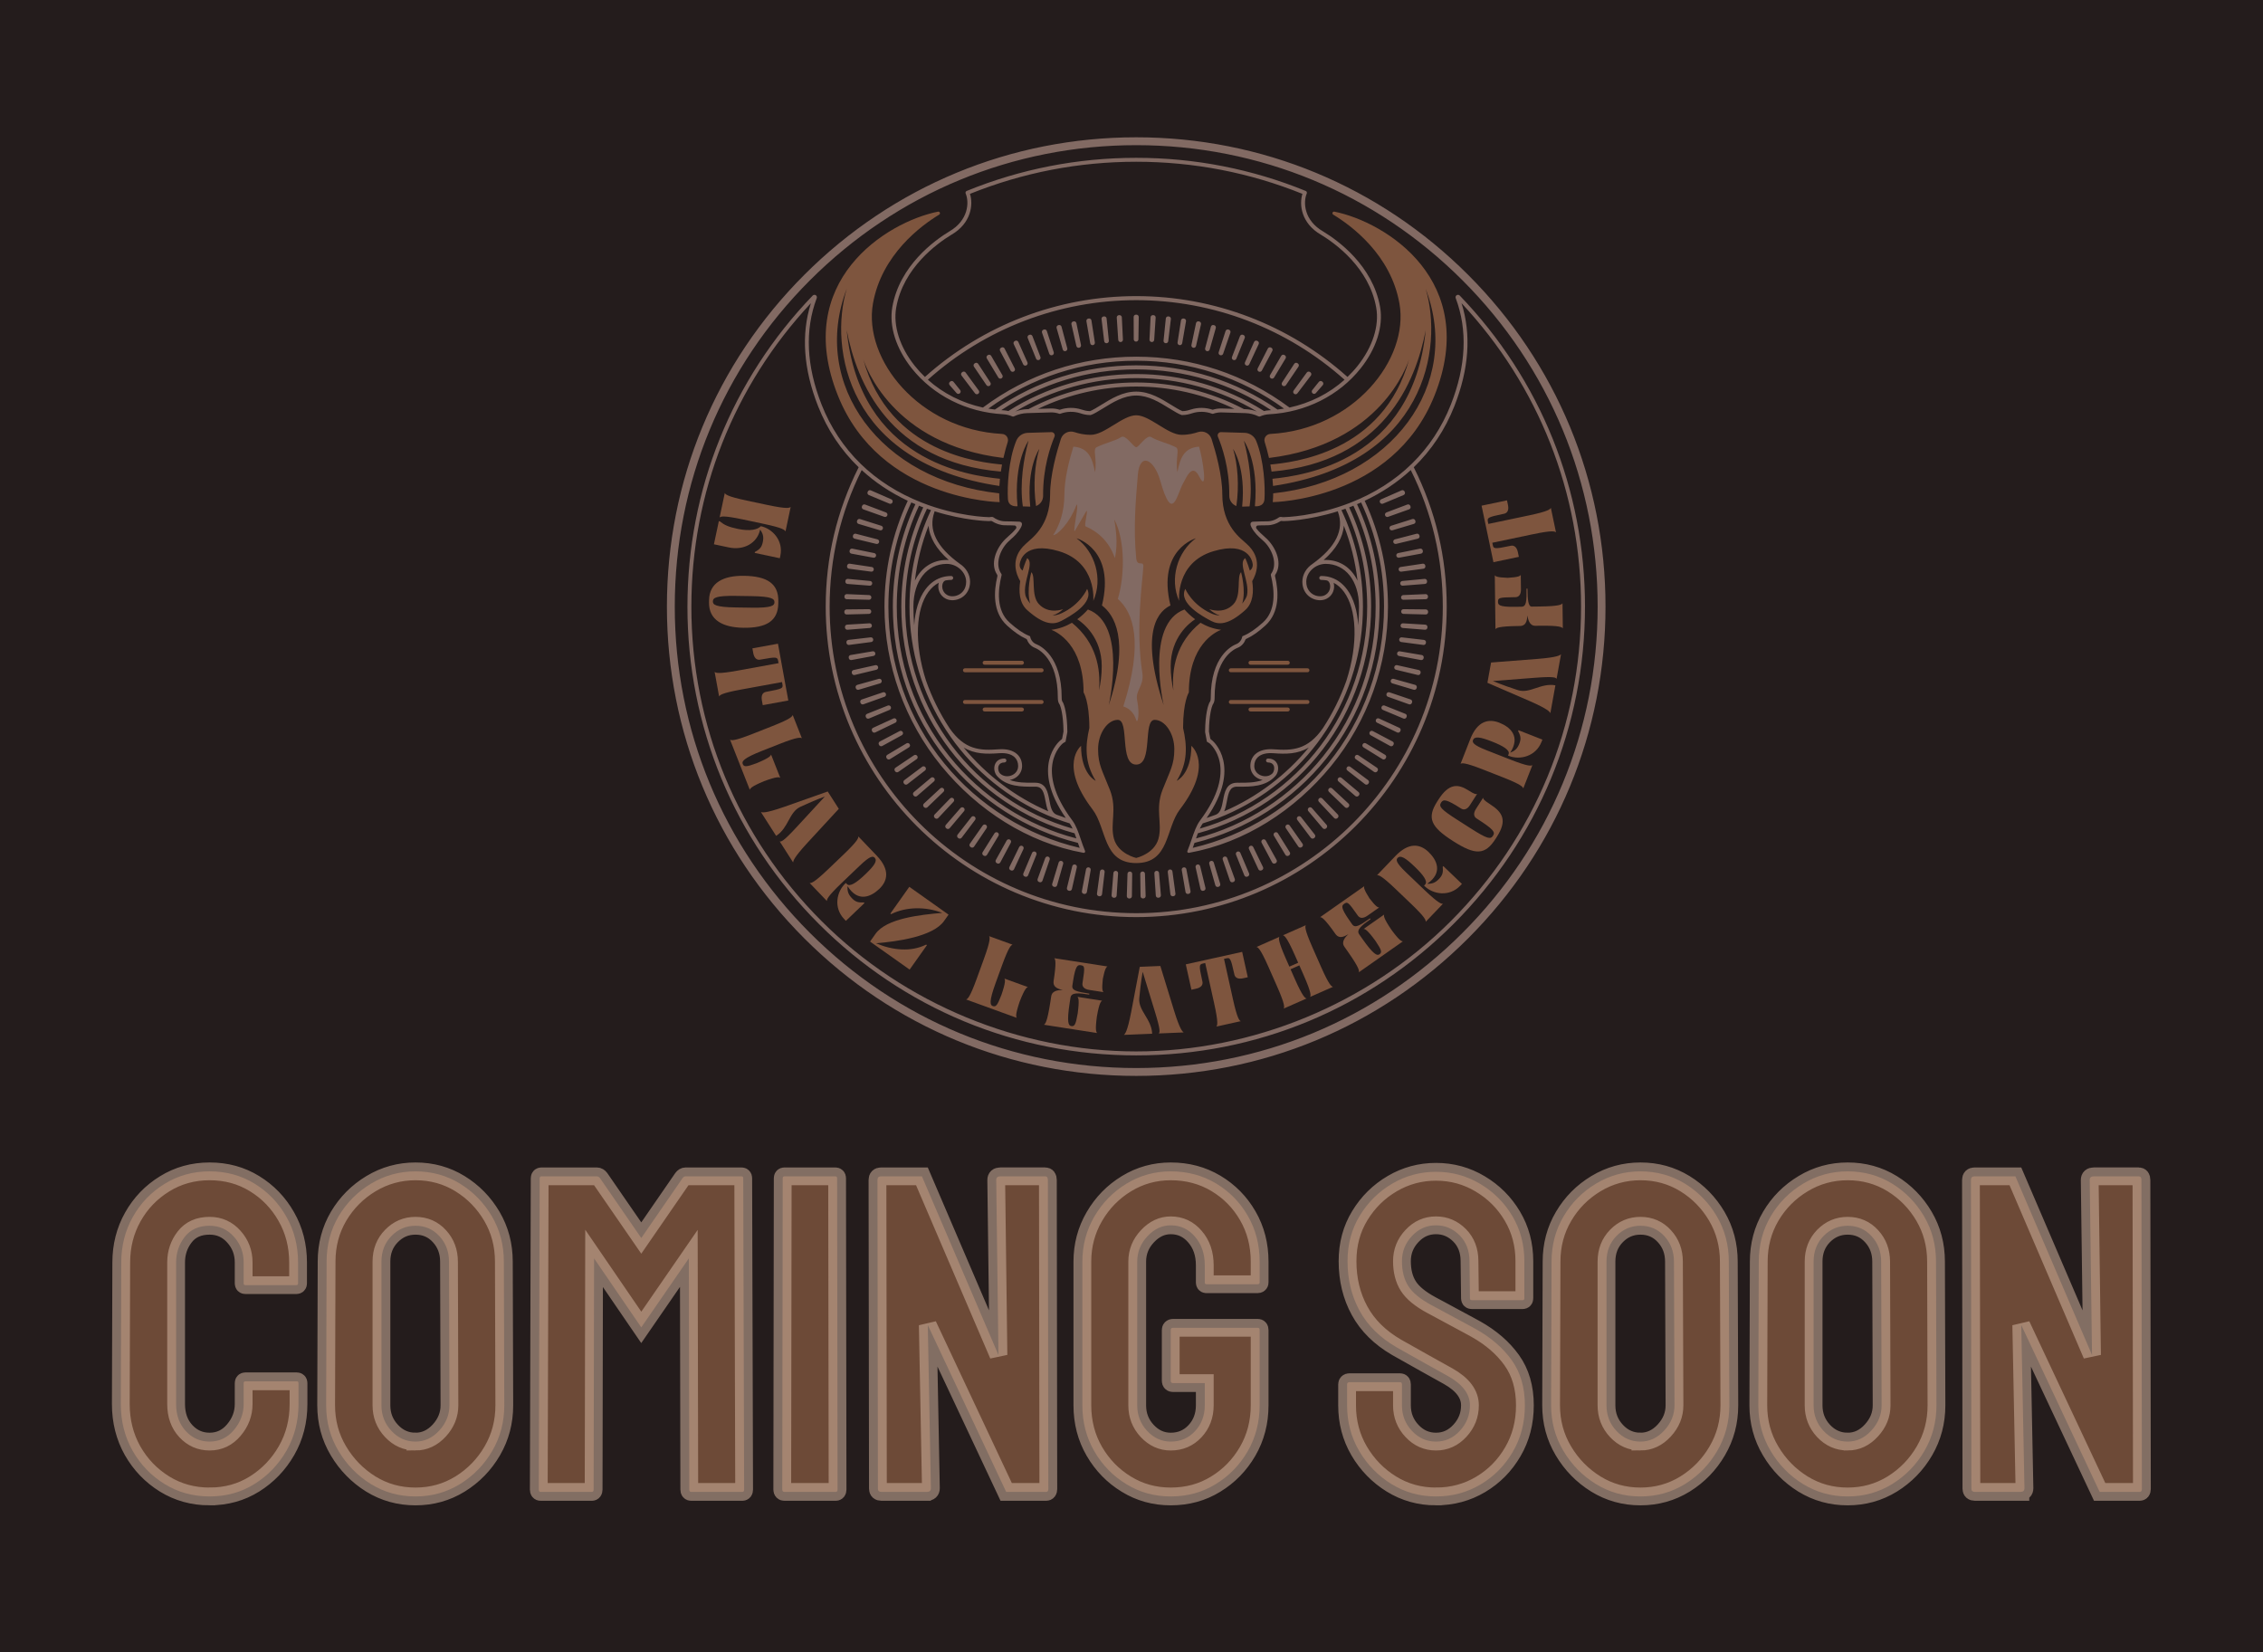
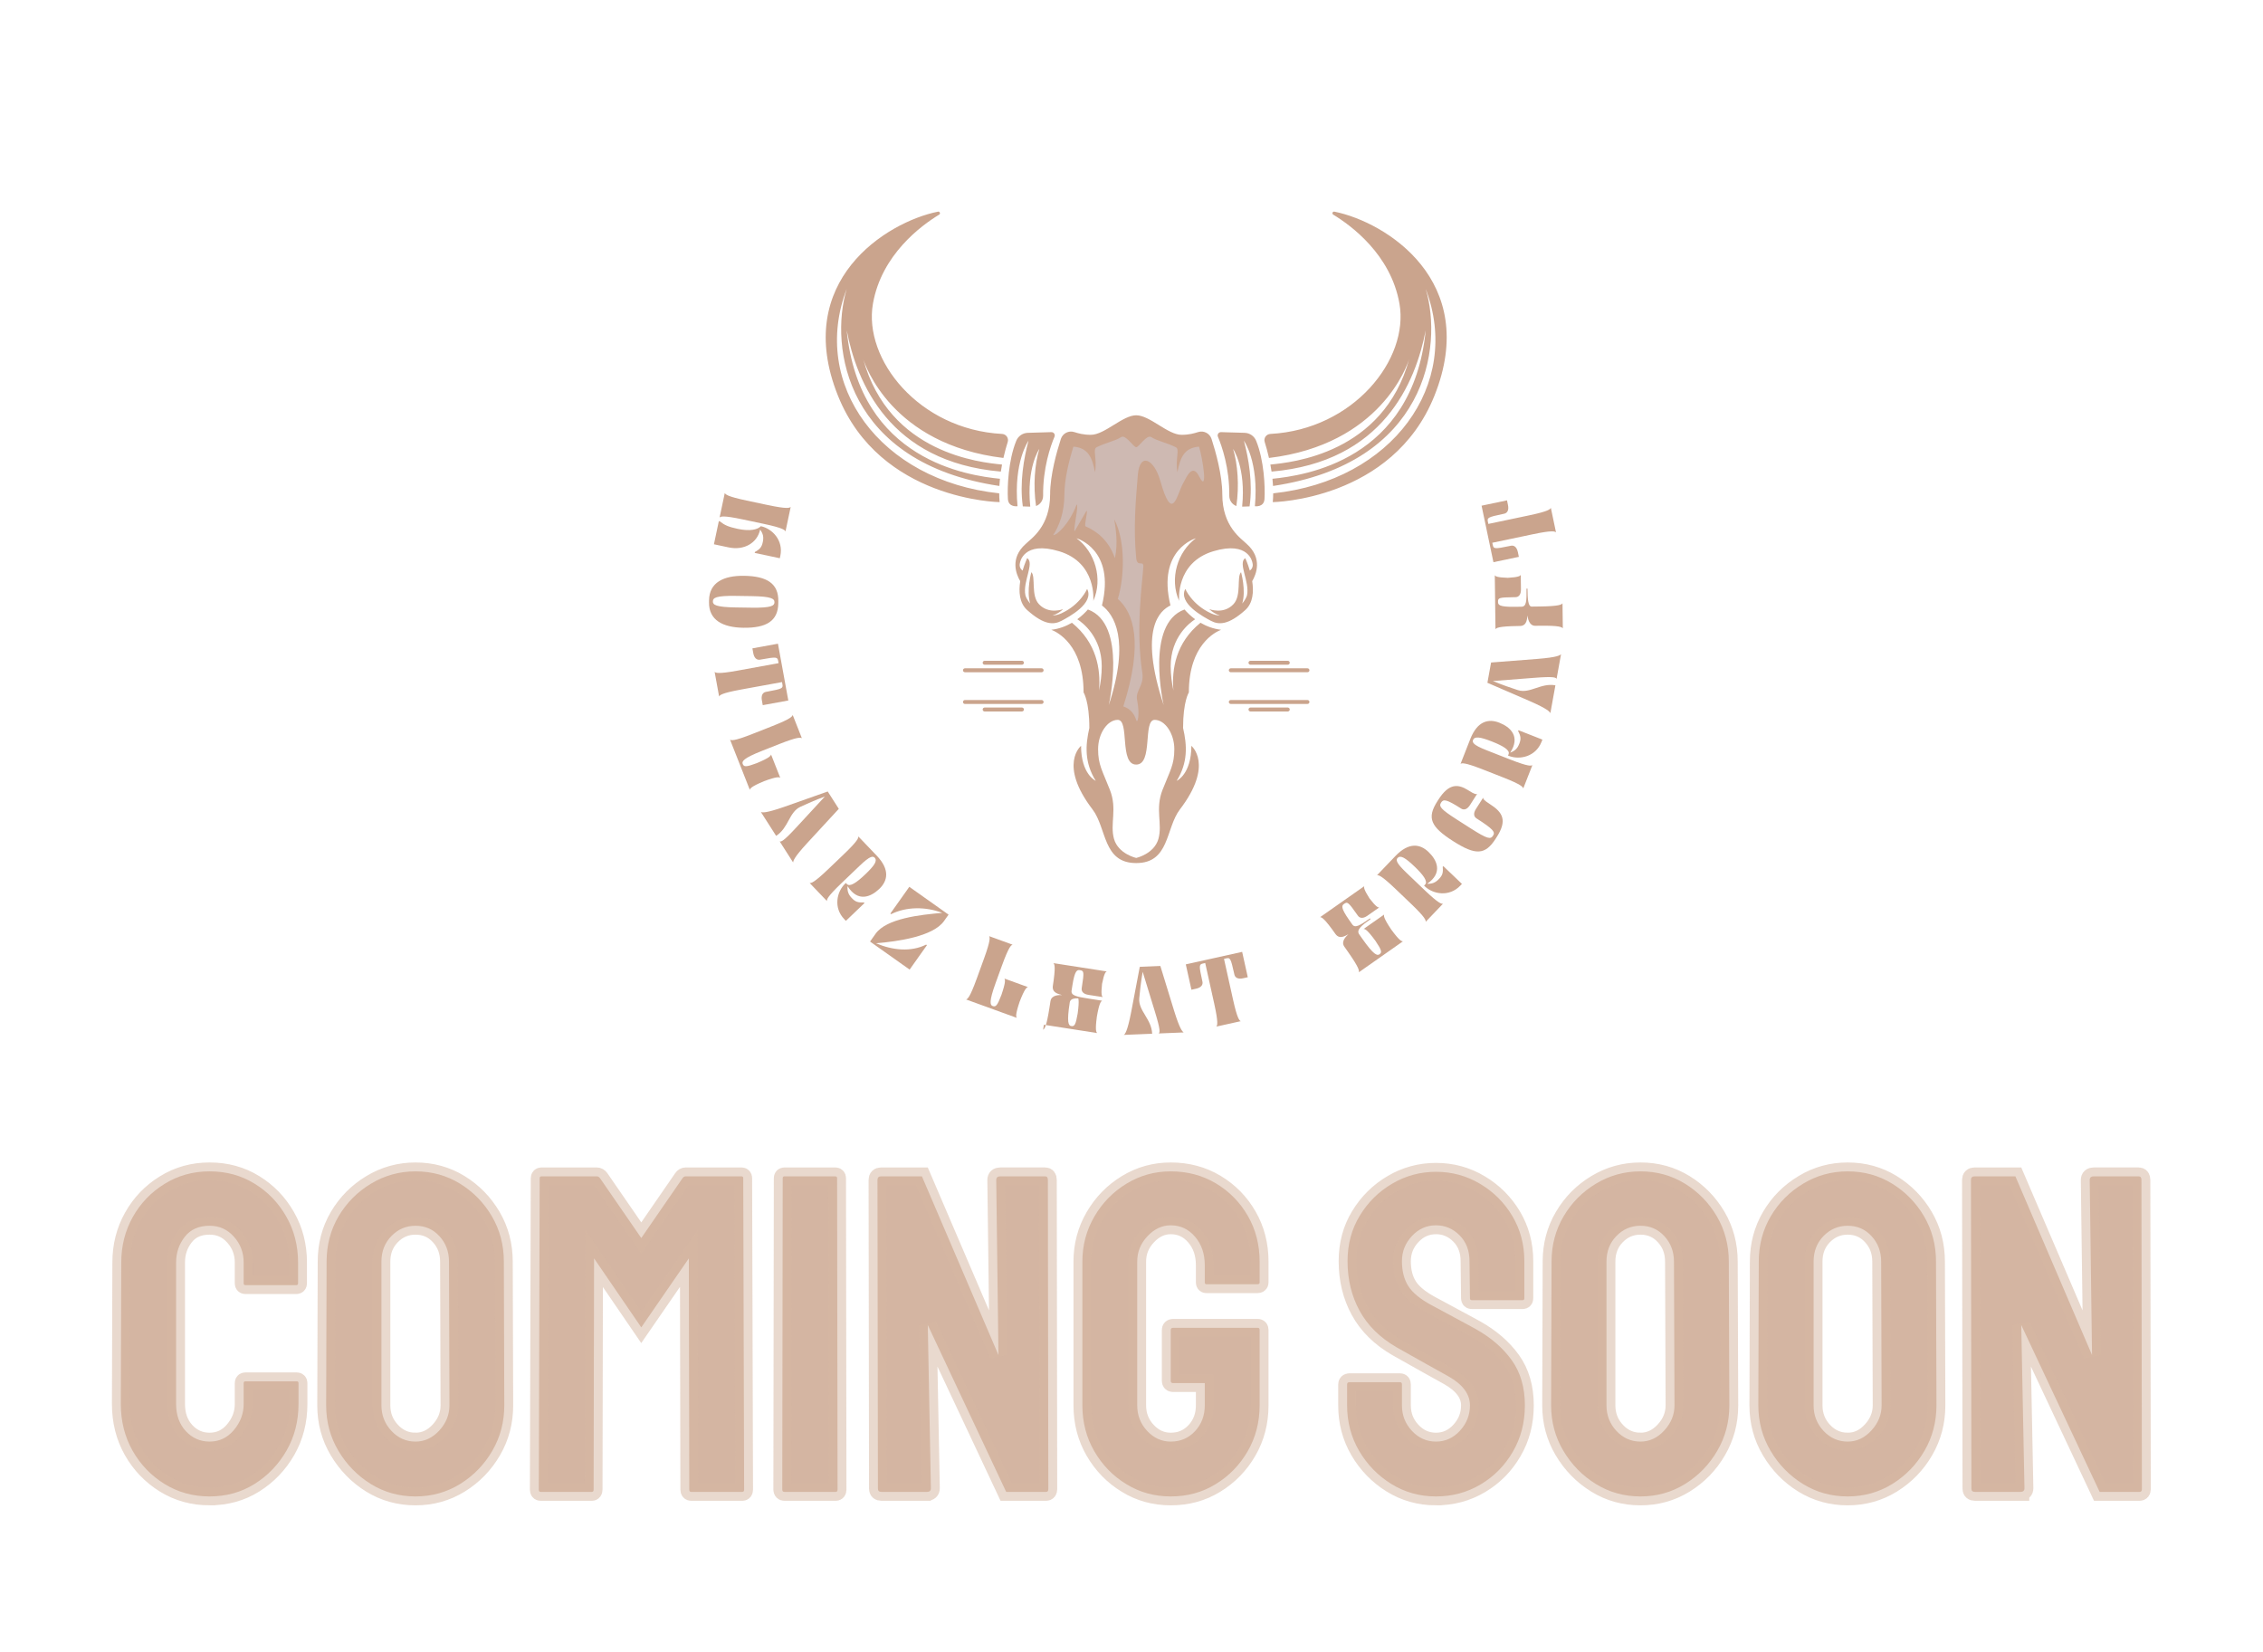
<svg xmlns="http://www.w3.org/2000/svg" xmlns:ns1="http://sodipodi.sourceforge.net/DTD/sodipodi-0.dtd" xmlns:ns2="http://www.inkscape.org/namespaces/inkscape" version="1.1" width="614.035" height="448.289" viewBox="0 0 614.035 448.289" xml:space="preserve" id="svg26" ns1:docname="coming-soon-logo.svg" ns2:version="1.4.1-rc (06eac75fbf, 2025-03-29)">
  <ns1:namedview id="namedview26" pagecolor="#ffffff" bordercolor="#000000" borderopacity="0.25" ns2:showpageshadow="2" ns2:pageopacity="0.0" ns2:pagecheckerboard="0" ns2:deskcolor="#d1d1d1" ns2:zoom="0.77682927" ns2:cx="527.14286" ns2:cy="312.16641" ns2:window-width="1850" ns2:window-height="1016" ns2:window-x="0" ns2:window-y="0" ns2:window-maximized="1" ns2:current-layer="svg26" />
  <desc id="desc1">Created with Fabric.js 5.3.0</desc>
  <defs id="defs1">
</defs>
  <g transform="matrix(0.903,0,0,1.731,307.017,224.145)" id="background-c8044804-cab2-4b86-a5a0-61917f85ada8">
-     <rect style="opacity:1;fill:#241c1c;fill-rule:nonzero;stroke:none;stroke-width:0;stroke-linecap:butt;stroke-linejoin:miter;stroke-miterlimit:4;stroke-dasharray:none;stroke-dashoffset:0" paint-order="stroke" x="-340" y="-129.5" rx="0" ry="0" width="680" height="259" id="rect1" />
-   </g>
+     </g>
  <g transform="matrix(2.412,0,0,2.412,818.612,473.414)" id="text-logo">
    <g paint-order="stroke" id="g1">
      <g id="text-logo-path-0">
        <path style="opacity:0.53;fill:#ae7350;fill-rule:nonzero;stroke:#d5b7a3;stroke-width:2;stroke-linecap:butt;stroke-linejoin:miter;stroke-miterlimit:4;stroke-dasharray:none;stroke-dashoffset:0" paint-order="stroke" d="m -315.811,-27.934 v 0 q -2.8,0 -5.07,-1.4 -2.27,-1.41 -3.6,-3.75 -1.32,-2.35 -1.32,-5.25 v 0 l 0.05,-15.92 q 0,-2.8 1.3,-5.12 1.3,-2.32 3.57,-3.72 2.27,-1.41 5.07,-1.41 v 0 q 2.81,0 5.05,1.38 2.25,1.38 3.57,3.7 1.33,2.32 1.33,5.17 v 0 2.35 q 0,0.2 -0.2,0.2 v 0 h -5.72 q -0.2,0 -0.2,-0.2 v 0 -2.35 q 0,-1.68 -1.1,-2.9 -1.09,-1.23 -2.73,-1.23 v 0 q -1.83,0 -2.8,1.25 -0.97,1.25 -0.97,2.88 v 0 15.92 q 0,1.88 1.1,3.06 1.09,1.17 2.67,1.17 v 0 q 1.64,0 2.73,-1.3 1.1,-1.3 1.1,-2.93 v 0 -2.35 q 0,-0.2 0.2,-0.2 v 0 h 5.77 q 0.2,0 0.2,0.2 v 0 2.35 q 0,2.9 -1.35,5.25 -1.35,2.34 -3.6,3.75 -2.24,1.4 -5.05,1.4 z m 23.16,0 v 0 q -2.76,0 -5.03,-1.4 -2.26,-1.41 -3.64,-3.73 -1.38,-2.32 -1.38,-5.12 v 0 l 0.05,-16.17 q 0,-2.8 1.35,-5.1 1.36,-2.29 3.65,-3.67 2.3,-1.38 5,-1.38 v 0 q 2.75,0 5,1.38 2.24,1.38 3.59,3.67 1.35,2.3 1.35,5.1 v 0 l 0.05,16.17 q 0,2.8 -1.35,5.12 -1.35,2.32 -3.62,3.73 -2.27,1.4 -5.02,1.4 z m 0,-6.17 v 0 q 1.53,0 2.68,-1.25 1.14,-1.25 1.14,-2.83 v 0 l -0.05,-16.17 q 0,-1.68 -1.07,-2.85 -1.07,-1.18 -2.7,-1.18 v 0 q -1.58,0 -2.7,1.15 -1.13,1.15 -1.13,2.88 v 0 16.17 q 0,1.68 1.13,2.88 1.12,1.2 2.7,1.2 z m 19.84,5.66 h -5.77 q -0.2,0 -0.2,-0.26 v 0 l 0.1,-35.03 q 0,-0.21 0.21,-0.21 v 0 h 6.22 q 0.2,0 0.36,0.21 v 0 l 4.64,6.73 4.64,-6.73 q 0.15,-0.21 0.35,-0.21 v 0 h 6.28 q 0.2,0 0.2,0.21 v 0 l 0.1,35.03 q 0,0.26 -0.2,0.26 v 0 h -5.76 q -0.21,0 -0.21,-0.26 v 0 l -0.05,-26.01 -5.35,7.76 -5.31,-7.76 -0.05,26.01 q 0,0.26 -0.2,0.26 z m 27.43,0 h -5.76 q -0.25,0 -0.25,-0.26 v 0 l 0.05,-35.03 q 0,-0.21 0.2,-0.21 v 0 h 5.71 q 0.21,0 0.21,0.21 v 0 l 0.05,35.03 q 0,0.26 -0.21,0.26 z m 10.26,0 h -5.1 q -0.41,0 -0.41,-0.36 v 0 l -0.05,-34.73 q 0,-0.41 0.41,-0.41 v 0 h 4.59 l 8.61,20.1 -0.25,-19.69 q 0,-0.41 0.46,-0.41 v 0 h 5.05 q 0.3,0 0.3,0.41 v 0 l 0.05,34.78 q 0,0.31 -0.25,0.31 v 0 h -4.49 l -8.82,-18.77 0.35,18.36 q 0,0.41 -0.45,0.41 z m 27.43,0.51 v 0 q -2.75,0 -4.99,-1.38 -2.25,-1.37 -3.6,-3.69 -1.35,-2.33 -1.35,-5.18 v 0 -16.17 q 0,-2.75 1.35,-5.07 1.35,-2.32 3.62,-3.7 2.27,-1.38 4.97,-1.38 v 0 q 2.81,0 5.08,1.35 2.27,1.36 3.59,3.65 1.33,2.3 1.33,5.15 v 0 2.35 q 0,0.2 -0.26,0.2 v 0 h -5.71 q -0.2,0 -0.2,-0.2 v 0 -1.94 q 0,-1.94 -1.1,-3.21 -1.09,-1.28 -2.73,-1.28 v 0 q -1.47,0 -2.62,1.23 -1.15,1.22 -1.15,2.85 v 0 16.17 q 0,1.68 1.12,2.88 1.12,1.2 2.65,1.2 v 0 q 1.64,0 2.73,-1.17 1.1,-1.18 1.1,-2.91 v 0 -2.5 h -3.57 q -0.26,0 -0.26,-0.26 v 0 -5.71 q 0,-0.25 0.26,-0.25 v 0 h 9.54 q 0.2,0 0.2,0.25 v 0 8.47 q 0,2.85 -1.35,5.18 -1.35,2.32 -3.6,3.69 -2.24,1.38 -5.05,1.38 z m 29.84,0 v 0 q -2.75,0 -5.02,-1.4 -2.27,-1.41 -3.63,-3.73 -1.35,-2.32 -1.35,-5.12 v 0 -2.35 q 0,-0.25 0.26,-0.25 v 0 h 5.71 q 0.2,0 0.2,0.25 v 0 2.35 q 0,1.68 1.13,2.88 1.12,1.2 2.7,1.2 v 0 q 1.58,0 2.7,-1.23 1.12,-1.22 1.12,-2.85 v 0 q 0,-1.89 -2.44,-3.27 v 0 q -0.82,-0.45 -2.55,-1.42 -1.74,-0.97 -3.27,-1.84 v 0 q -2.8,-1.63 -4.15,-4.1 -1.36,-2.48 -1.36,-5.59 v 0 q 0,-2.86 1.38,-5.12 1.38,-2.27 3.65,-3.6 2.27,-1.33 4.92,-1.33 v 0 q 2.7,0 4.97,1.36 2.27,1.35 3.62,3.62 1.35,2.27 1.35,5.07 v 0 4.18 q 0,0.21 -0.2,0.21 v 0 h -5.71 q -0.21,0 -0.21,-0.21 v 0 l -0.05,-4.18 q 0,-1.78 -1.12,-2.91 -1.12,-1.12 -2.65,-1.12 v 0 q -1.58,0 -2.7,1.2 -1.13,1.2 -1.13,2.83 v 0 q 0,1.68 0.72,2.81 0.71,1.12 2.6,2.14 v 0 q 0.25,0.15 0.99,0.53 0.74,0.39 1.61,0.87 0.87,0.48 1.56,0.84 0.68,0.36 0.84,0.46 v 0 q 2.55,1.43 4.03,3.49 1.48,2.07 1.48,5.08 v 0 q 0,2.91 -1.36,5.23 -1.35,2.32 -3.62,3.67 -2.27,1.35 -5.02,1.35 z m 23,0 v 0 q -2.75,0 -5.02,-1.4 -2.27,-1.41 -3.65,-3.73 -1.38,-2.32 -1.38,-5.12 v 0 l 0.05,-16.17 q 0,-2.8 1.36,-5.1 1.35,-2.29 3.64,-3.67 2.3,-1.38 5,-1.38 v 0 q 2.75,0 5,1.38 2.24,1.38 3.59,3.67 1.35,2.3 1.35,5.1 v 0 l 0.06,16.17 q 0,2.8 -1.36,5.12 -1.35,2.32 -3.62,3.73 -2.27,1.4 -5.02,1.4 z m 0,-6.17 v 0 q 1.53,0 2.68,-1.25 1.15,-1.25 1.15,-2.83 v 0 l -0.06,-16.17 q 0,-1.68 -1.07,-2.85 -1.07,-1.18 -2.7,-1.18 v 0 q -1.58,0 -2.7,1.15 -1.12,1.15 -1.12,2.88 v 0 16.17 q 0,1.68 1.12,2.88 1.12,1.2 2.7,1.2 z m 23.31,6.17 v 0 q -2.76,0 -5.03,-1.4 -2.27,-1.41 -3.64,-3.73 -1.38,-2.32 -1.38,-5.12 v 0 l 0.05,-16.17 q 0,-2.8 1.35,-5.1 1.35,-2.29 3.65,-3.67 2.29,-1.38 5,-1.38 v 0 q 2.75,0 5,1.38 2.24,1.38 3.59,3.67 1.35,2.3 1.35,5.1 v 0 l 0.05,16.17 q 0,2.8 -1.35,5.12 -1.35,2.32 -3.62,3.73 -2.27,1.4 -5.02,1.4 z m 0,-6.17 v 0 q 1.53,0 2.67,-1.25 1.15,-1.25 1.15,-2.83 v 0 l -0.05,-16.17 q 0,-1.68 -1.07,-2.85 -1.07,-1.18 -2.7,-1.18 v 0 q -1.58,0 -2.71,1.15 -1.12,1.15 -1.12,2.88 v 0 16.17 q 0,1.68 1.12,2.88 1.13,1.2 2.71,1.2 z m 19.43,5.66 h -5.1 q -0.41,0 -0.41,-0.36 v 0 l -0.05,-34.73 q 0,-0.41 0.41,-0.41 v 0 h 4.59 l 8.62,20.1 -0.26,-19.69 q 0,-0.41 0.46,-0.41 v 0 h 5.05 q 0.31,0 0.31,0.41 v 0 l 0.05,34.78 q 0,0.31 -0.26,0.31 v 0 h -4.49 l -8.82,-18.77 0.36,18.36 q 0,0.41 -0.46,0.41 z" stroke-linecap="round" id="path1" />
      </g>
    </g>
  </g>
  <g transform="matrix(0.746,0,0,0.746,308.295,164.593)" id="maker-logo">
    <g style="opacity:0.65" paint-order="stroke" id="g26">
      <g id="logo-logo">
        <g paint-order="stroke" id="g5">
          <g transform="matrix(0.466,0,0,0.466,-9.8639255e-6,-25.193)" id="g2">
            <path style="opacity:1;fill:#ae7350;fill-rule:nonzero;stroke:none;stroke-width:1;stroke-linecap:butt;stroke-linejoin:miter;stroke-miterlimit:4;stroke-dasharray:none;stroke-dashoffset:0" paint-order="stroke" transform="translate(-500,-445.892)" d="m 381.687,542.243 h 29.132 c 0.849,0 1.535,0.687 1.535,1.535 0,0.849 -0.687,1.535 -1.535,1.535 h -29.132 c -0.849,0 -1.535,-0.687 -1.535,-1.535 0,-0.849 0.687,-1.535 1.535,-1.535 z m 11.382,-130.698 c -92.997,-9.807 -147.544,-85.147 -119.022,-159.575 -13.727,45.708 -0.284,136.027 119.152,153.82 0.112,-1.893 0.26,-3.75 0.446,-5.606 -24.542,-2.525 -109.535,-14.03 -119.598,-115.931 7.797,40.731 33.328,102.824 120.303,110.324 0.278,-1.894 0.594,-3.731 0.928,-5.495 -16.393,-1.634 -88.168,-8.423 -108.385,-82.477 1.467,4.678 22.282,66.846 109.461,77.335 1.121,-4.973 2.349,-9.261 3.356,-12.461 0.958,-3.043 -1.224,-6.125 -4.41,-6.295 -64.941,-3.463 -108.415,-58.252 -100.778,-101.686 6.726,-38.322 37.807,-61.069 51.699,-69.483 1.22,-0.739 0.477,-2.609 -0.921,-2.328 -40.301,8.115 -113.988,54.258 -78.053,143.752 32.823,81.743 126.154,82.976 126.154,82.976 -0.204,-2.284 -0.316,-4.586 -0.334,-6.869 z m 179.585,1.859 c -0.04,3.704 2.268,6.856 5.522,8.053 2.333,-16.029 1.035,-32.61 -2.542,-44.56 0,0 10.115,14.455 7.054,45.039 l 5.804,-0.193 c 2.604,-18.383 -0.771,-37.522 -4.423,-51.249 0,0 11.764,16.404 8.568,51.111 0,0 7.074,1.064 7.496,-5.592 0.574,-9.075 -0.284,-30.306 -6.54,-45.532 -1.498,-3.645 -5.029,-6.043 -8.969,-6.159 l -18.393,-0.543 c -1.873,-0.055 -3.188,1.839 -2.459,3.566 3.042,7.209 9.117,24.375 8.88,46.06 z m -172.788,2.608 c 0.421,6.656 7.496,5.592 7.496,5.592 -3.196,-34.706 8.568,-51.111 8.568,-51.111 -3.651,13.727 -7.027,32.865 -4.423,51.249 l 5.804,0.193 c -3.061,-30.584 7.055,-45.039 7.055,-45.039 -3.577,11.95 -4.874,28.531 -2.542,44.56 3.254,-1.196 5.563,-4.348 5.522,-8.053 -0.237,-21.685 5.838,-38.851 8.88,-46.06 0.729,-1.727 -0.585,-3.621 -2.459,-3.566 l -18.393,0.543 c -3.94,0.116 -7.47,2.514 -8.969,6.159 -6.256,15.226 -7.114,36.457 -6.54,45.532 z m 10.953,162.721 h -29.132 c -0.849,0 -1.535,0.687 -1.535,1.535 0,0.849 0.687,1.535 1.535,1.535 h 29.132 c 0.849,0 1.535,-0.687 1.535,-1.535 0,-0.849 -0.687,-1.535 -1.535,-1.535 z m 176.826,-34.956 c 0,0.849 0.687,1.535 1.535,1.535 h 29.133 c 0.849,0 1.535,-0.687 1.535,-1.535 0,-0.849 -0.687,-1.535 -1.535,-1.535 h -29.133 c -0.849,0 -1.535,0.687 -1.535,1.535 z m 46.031,29.086 h -59.858 c -0.849,0 -1.535,0.687 -1.535,1.535 0,0.849 0.687,1.535 1.535,1.535 h 59.858 c 0.849,0 1.535,-0.687 1.535,-1.535 0,-0.849 -0.687,-1.535 -1.535,-1.535 z m 0,-24.751 h -59.858 c -0.849,0 -1.535,0.687 -1.535,1.535 0,0.849 0.687,1.535 1.535,1.535 h 59.858 c 0.849,0 1.535,-0.687 1.535,-1.535 0,-0.849 -0.687,-1.535 -1.535,-1.535 z m 21.022,-356.426 c -1.398,-0.281 -2.14,1.589 -0.921,2.328 13.893,8.414 44.974,31.161 51.699,69.483 7.637,43.434 -35.836,98.223 -100.778,101.686 -3.185,0.17 -5.367,3.252 -4.41,6.295 1.007,3.2 2.235,7.488 3.356,12.461 87.179,-10.489 107.994,-72.657 109.461,-77.335 -20.217,74.054 -91.992,80.844 -108.385,82.477 0.334,1.764 0.65,3.602 0.928,5.495 86.975,-7.5 112.506,-69.594 120.303,-110.324 -10.062,101.901 -95.055,113.406 -119.597,115.931 0.186,1.856 0.334,3.713 0.445,5.606 119.437,-17.793 132.879,-108.112 119.152,-153.82 28.522,74.428 -26.025,149.768 -119.022,159.575 -0.019,2.283 -0.13,4.585 -0.334,6.869 0,0 93.331,-1.233 126.154,-82.976 C 768.687,245.944 694.999,199.801 654.698,191.686 Z m -36.385,387.047 h -29.133 c -0.849,0 -1.535,0.687 -1.535,1.535 0,0.849 0.687,1.535 1.535,1.535 h 29.133 c 0.849,0 1.535,-0.687 1.535,-1.535 0,-0.849 -0.687,-1.535 -1.535,-1.535 z M 426.182,572.864 h -59.858 c -0.849,0 -1.535,0.687 -1.535,1.535 0,0.849 0.687,1.535 1.535,1.535 h 59.858 c 0.849,0 1.535,-0.687 1.535,-1.535 0,-0.849 -0.687,-1.535 -1.535,-1.535 z m 0,-24.751 h -59.858 c -0.849,0 -1.535,0.687 -1.535,1.535 0,0.849 0.687,1.535 1.535,1.535 h 59.858 c 0.849,0 1.535,-0.687 1.535,-1.535 0,-0.849 -0.687,-1.535 -1.535,-1.535 z m 123.983,-35.555 c 4.581,2.675 9.992,4.782 16.089,5.486 -4.511,1.741 -25.165,11.736 -25.165,48.881 0,0 -4.509,6.909 -4.509,27.726 0,0 -0.007,-0.016 -0.008,-0.017 3.143,13.715 3.871,26.983 -4.969,41.31 0,0 11.439,-5.084 11.439,-27.326 0,0 17.879,14.52 -8.897,49.567 -11.308,14.802 -7.918,41.942 -34.144,41.942 -26.226,0 -22.836,-27.14 -34.144,-41.942 -26.776,-35.048 -8.897,-49.567 -8.897,-49.567 0,22.242 11.439,27.326 11.439,27.326 -8.84,-14.327 -8.112,-27.595 -4.969,-41.31 -7.5e-4,10e-4 -0.008,0.017 -0.008,0.017 0,-20.817 -4.509,-27.726 -4.509,-27.726 0,-37.144 -20.654,-47.14 -25.165,-48.881 6.097,-0.705 11.508,-2.811 16.089,-5.486 19.203,15.595 22.573,36.191 21.141,52.86 1.253,-6.035 2.115,-12.306 2.115,-18.916 0,-22.693 -14.793,-33.907 -19.084,-36.684 3.423,-2.506 6.217,-5.216 8.284,-7.618 31,11.171 16.275,74.645 16.275,74.645 16.994,-51.649 3.784,-70.939 -5.312,-77.793 l 0.002,-7.5e-4 c 10.733,-43.847 -19.821,-52.425 -19.821,-52.425 14.337,10.471 20.8,31.612 13.057,48.878 0,0 3.069,-29.812 -26.69,-38.764 -27.92,-8.399 -30.503,8.897 -30.503,8.897 -0.908,3.228 0.639,5.177 2.013,6.223 1.663,-5.69 3.577,-9.739 3.577,-9.739 5.966,3.791 -3.612,18.39 -1.38,28.907 0.316,1.49 1.644,3.986 3.742,6.562 -3.138,-10.245 0.909,-24.516 0.909,-24.516 3.595,3.595 -0.563,18.052 5.929,24.977 7.782,8.301 18.9,3.854 18.9,3.854 -2.196,2.196 -5.154,3.988 -8.306,4.966 2.183,-0.059 4.467,-0.553 6.819,-1.624 15.118,-6.886 20.183,-19.116 20.183,-19.116 5.811,11.164 -14.222,21.869 -20.034,24.927 -5.811,3.058 -13.305,3.67 -26.762,-8.411 -6.16,-5.53 -6.675,-14.485 -5.429,-22.574 -3.037,-5.144 -8.347,-17.812 4.286,-29.051 3.7e-4,-2.8e-4 7.5e-4,-5.6e-4 9.3e-4,-8.4e-4 4.131,-4.131 19.065,-13.345 19.065,-38.764 0,-14.989 5.199,-33.342 8.384,-43.178 1.408,-4.349 6.058,-6.744 10.419,-5.373 3.277,1.03 7.087,2.161 12.971,2.161 10.803,0 24.784,-15.252 35.415,-15.252 10.632,0 24.612,15.252 35.415,15.252 5.884,0 9.694,-1.131 12.971,-2.161 4.361,-1.371 9.011,1.024 10.419,5.373 3.185,9.836 8.384,28.189 8.384,43.178 0,25.419 14.934,34.634 19.064,38.764 12.634,11.239 7.324,23.907 4.287,29.052 1.246,8.089 0.731,17.044 -5.428,22.574 -13.458,12.081 -20.951,11.47 -26.763,8.411 -5.811,-3.059 -25.845,-13.764 -20.033,-24.927 0,0 5.065,12.23 20.183,19.116 2.352,1.071 4.636,1.565 6.819,1.624 -3.153,-0.979 -6.11,-2.77 -8.306,-4.966 0,0 11.117,4.447 18.899,-3.854 6.493,-6.925 2.335,-21.382 5.929,-24.977 0,0 4.047,14.271 0.909,24.516 2.098,-2.576 3.426,-5.072 3.742,-6.562 2.232,-10.516 -7.345,-25.115 -1.38,-28.907 0,0 1.914,4.049 3.577,9.739 1.374,-1.045 2.921,-2.995 2.013,-6.223 0,0 -2.583,-17.296 -30.503,-8.897 -29.759,8.952 -26.69,38.764 -26.69,38.764 -7.743,-17.266 -1.28,-38.407 13.057,-48.878 0,0 -30.554,8.579 -19.821,52.425 -7.948,3.857 -25.084,17.697 -5.31,77.794 0,0 -14.725,-63.474 16.275,-74.645 2.066,2.403 4.861,5.112 8.284,7.618 -4.291,2.777 -19.084,13.991 -19.084,36.684 0,6.61 0.862,12.881 2.115,18.916 -1.432,-16.669 1.938,-37.265 21.141,-52.86 z m -20.42,98.668 c 0,-12.264 -7.311,-22.877 -15.33,-22.877 -9.434,0 -1,34.905 -14.415,34.905 -13.415,0 -4.981,-34.905 -14.415,-34.905 -8.019,0 -15.33,10.613 -15.33,22.877 0,12.264 3.336,16.719 9.232,31.813 5.896,15.094 -0.132,26.385 3.17,38.178 C 485.958,693.008 500,696.13 500,696.13 c 0,0 14.042,-3.122 17.343,-14.914 3.302,-11.792 -2.726,-23.084 3.17,-38.178 5.896,-15.094 9.232,-19.549 9.232,-31.813 z" stroke-linecap="round" id="path2" />
          </g>
          <g transform="matrix(0.466,0,0,0.466,-2.747,-10.082)" id="g3">
            <path style="opacity:1;fill:#b39389;fill-rule:nonzero;stroke:none;stroke-width:1;stroke-linecap:butt;stroke-linejoin:miter;stroke-miterlimit:4;stroke-dasharray:none;stroke-dashoffset:0" paint-order="stroke" transform="translate(-494.1,-478.347)" d="m 549.04,375.134 c -11.77,0.873 -14.765,8.895 -16.891,19.982 -1.772,-10.884 2.075,-17.87 -1.266,-19.54 -7.177,-3.588 -13.857,-4.627 -19.166,-7.906 -3.582,-2.213 -9.58,7.904 -11.717,7.9 -2.138,0.004 -8.135,-10.113 -11.717,-7.9 -5.309,3.279 -11.989,4.318 -19.166,7.906 -3.341,1.671 0.506,8.656 -1.266,19.54 -2.126,-11.086 -5.121,-19.109 -16.891,-19.982 -2.941,9.481 -7.011,24.825 -7.011,37.12 0,14.304 -4.025,24.589 -8.751,31.915 2.507,0.456 12.483,-8.426 18.315,-23.868 1.91,0.36 -2.967,20.117 -1.576,20.832 l 9.278,-15.93 c 1.283,0.36 -2.123,11.539 -0.712,12.151 8.586,3.721 17.936,10.704 22.832,24.764 2.708,-11.812 0.503,-23.596 -0.439,-30.21 9.045,17.46 7.783,45.858 2.744,62.084 12.339,10.8 20.185,34.116 4.291,83.905 3.437,1.084 7.938,3.759 10.067,10.606 1.102,3.543 2.954,-4.599 0.687,-15.639 -1.514,-7.373 5.644,-11.144 4.09,-21.083 -5.375,-34.386 0.148,-71.506 0.774,-82.928 0.303,-5.534 -4.818,0.791 -5.552,-6.734 -2.242,-22.987 -0.524,-43.458 1.267,-64.99 1.483,-17.835 12.674,-12.476 17.561,4.763 9.558,33.717 12.747,10.822 17.834,1.743 2.676,-4.775 7.103,-15.906 12.485,-5.239 7.05,13.972 2.833,-13.78 -0.107,-23.261 z" stroke-linecap="round" id="path3" />
          </g>
          <g transform="scale(0.466)" id="g4">
-             <path style="opacity:1;fill:#b39389;fill-rule:nonzero;stroke:none;stroke-width:1;stroke-linecap:butt;stroke-linejoin:miter;stroke-miterlimit:4;stroke-dasharray:none;stroke-dashoffset:0" paint-order="stroke" transform="translate(-500,-500)" d="m 484.179,706.273 c 0.99,0.073 1.739,0.925 1.675,1.916 l -1.123,17.394 c -0.065,0.997 -0.927,1.756 -1.924,1.684 -0.129,-0.009 -0.258,-0.019 -0.387,-0.028 -0.997,-0.074 -1.739,-0.951 -1.657,-1.947 l 1.433,-17.371 c 0.082,-0.99 0.948,-1.723 1.938,-1.65 l 0.046,0.003 z m 123.951,-29.919 c -0.015,0.009 -0.03,0.018 -0.044,0.027 -0.846,0.52 -1.12,1.621 -0.607,2.471 l 8.994,14.93 c 0.515,0.856 1.63,1.133 2.482,0.611 0.113,-0.069 0.225,-0.138 0.338,-0.207 0.851,-0.524 1.108,-1.645 0.577,-2.492 l -9.259,-14.767 c -0.528,-0.842 -1.634,-1.094 -2.48,-0.574 z m -29.202,14.89 c -0.017,0.007 -0.033,0.014 -0.05,0.02 -0.918,0.379 -1.364,1.422 -0.993,2.344 l 6.508,16.17 c 0.373,0.927 1.431,1.378 2.355,0.997 0.124,-0.051 0.249,-0.103 0.374,-0.154 0.924,-0.382 1.355,-1.448 0.965,-2.369 l -6.802,-16.049 c -0.388,-0.914 -1.439,-1.339 -2.357,-0.96 z m 9.993,-4.445 c -0.014,0.007 -0.028,0.013 -0.042,0.02 -0.896,0.427 -1.285,1.492 -0.866,2.392 l 7.354,15.803 c 0.422,0.906 1.502,1.301 2.404,0.872 0.124,-0.059 0.247,-0.118 0.37,-0.177 0.901,-0.431 1.274,-1.519 0.835,-2.416 l -7.651,-15.661 c -0.436,-0.892 -1.509,-1.26 -2.404,-0.833 z m -73.031,19.438 -0.046,0.003 c -0.99,0.073 -1.739,0.925 -1.675,1.916 l 1.124,17.394 c 0.064,0.997 0.927,1.756 1.924,1.684 0.129,-0.009 0.258,-0.019 0.387,-0.028 0.997,-0.074 1.739,-0.951 1.657,-1.947 l -1.433,-17.371 c -0.082,-0.99 -0.948,-1.723 -1.938,-1.65 z m 10.366,-1.055 c -0.015,0.002 -0.03,0.004 -0.045,0.006 -0.985,0.125 -1.688,1.015 -1.572,2.001 l 2.039,17.309 c 0.117,0.992 1.019,1.705 2.011,1.58 0.129,-0.016 0.258,-0.033 0.386,-0.049 0.991,-0.126 1.687,-1.042 1.553,-2.032 l -2.349,-17.27 c -0.134,-0.984 -1.038,-1.671 -2.023,-1.545 z m -31.209,1.604 c -0.993,-0.021 -1.819,0.755 -1.849,1.748 l -0.535,17.421 c -0.031,0.999 0.757,1.837 1.756,1.859 0.129,0.003 0.258,0.006 0.387,0.008 0.999,0.021 1.822,-0.781 1.836,-1.78 l 0.229,-17.428 c 0.013,-0.993 -0.779,-1.806 -1.772,-1.827 -0.017,-3.8e-4 -0.033,-6.6e-4 -0.05,-10e-4 z m 103.616,-24.954 c -0.016,0.009 -0.031,0.017 -0.047,0.025 -0.872,0.475 -1.204,1.56 -0.736,2.436 l 8.198,15.381 c 0.47,0.882 1.57,1.217 2.448,0.74 0.116,-0.063 0.232,-0.126 0.347,-0.189 0.877,-0.479 1.192,-1.584 0.707,-2.457 l -8.471,-15.232 c -0.482,-0.868 -1.574,-1.178 -2.446,-0.704 z m -93.686,24.921 c -0.017,3.7e-4 -0.033,7.5e-4 -0.05,0.001 -0.993,0.021 -1.785,0.834 -1.772,1.827 l 0.229,17.428 c 0.013,0.999 0.836,1.801 1.836,1.78 0.129,-0.003 0.258,-0.005 0.387,-0.008 0.999,-0.022 1.786,-0.86 1.756,-1.859 L 506.826,708.5 c -0.031,-0.992 -0.857,-1.769 -1.849,-1.748 z M 694.277,428.859 c 0.342,0.931 1.364,1.418 2.298,1.085 l 16.425,-5.847 c 0.941,-0.335 1.433,-1.372 1.09,-2.31 -0.049,-0.132 -0.097,-0.265 -0.146,-0.397 -0.345,-0.937 -1.392,-1.409 -2.326,-1.056 l -16.307,6.166 c -0.927,0.351 -1.393,1.383 -1.051,2.314 0.006,0.015 0.011,0.03 0.017,0.045 z M 552.356,721.823 c 0.124,-0.029 0.248,-0.059 0.372,-0.088 0.973,-0.23 1.569,-1.212 1.331,-2.183 l -4.143,-16.93 c -0.236,-0.965 -1.207,-1.553 -2.174,-1.325 -0.016,0.004 -0.032,0.008 -0.048,0.011 -0.967,0.228 -1.572,1.187 -1.353,2.156 l 3.85,16.999 c 0.221,0.975 1.193,1.588 2.166,1.36 z m -78.611,-16.642 c -0.985,-0.126 -1.89,0.561 -2.023,1.545 l -2.349,17.27 c -0.135,0.991 0.561,1.906 1.553,2.032 0.129,0.017 0.258,0.033 0.386,0.049 0.991,0.125 1.894,-0.588 2.011,-1.58 l 2.039,-17.309 c 0.116,-0.986 -0.587,-1.876 -1.572,-2.001 -0.015,-0.002 -0.03,-0.004 -0.045,-0.006 z m 203.084,-97.834 -0.036,0.06 c -0.513,0.842 -0.256,1.94 0.582,2.459 l 14.836,9.199 c 0.843,0.523 1.954,0.263 2.47,-0.585 0.069,-0.114 0.139,-0.228 0.208,-0.343 0.514,-0.848 0.235,-1.954 -0.617,-2.462 l -14.992,-8.942 c -0.847,-0.505 -1.938,-0.228 -2.451,0.614 z m -5.895,9.145 c -0.017,0.024 -0.033,0.048 -0.05,0.073 -0.556,0.814 -0.358,1.923 0.451,2.486 l 14.328,9.97 c 0.814,0.567 1.937,0.365 2.498,-0.453 0.073,-0.106 0.145,-0.212 0.218,-0.319 0.559,-0.819 0.34,-1.937 -0.483,-2.491 l -14.48,-9.747 c -0.819,-0.551 -1.926,-0.334 -2.482,0.481 z m 11.312,-18.593 c -0.009,0.017 -0.018,0.034 -0.027,0.05 -0.467,0.868 -0.154,1.95 0.709,2.425 l 15.293,8.415 c 0.869,0.478 1.965,0.161 2.436,-0.711 0.065,-0.121 0.13,-0.242 0.195,-0.363 0.47,-0.874 0.132,-1.965 -0.746,-2.428 l -15.446,-8.132 c -0.872,-0.459 -1.948,-0.125 -2.415,0.744 z m 9.291,-19.681 c -0.007,0.018 -0.015,0.036 -0.022,0.054 -0.373,0.913 0.052,1.956 0.962,2.337 l 16.098,6.75 c 0.915,0.384 1.972,-0.048 2.348,-0.966 0.05,-0.123 0.101,-0.246 0.151,-0.369 0.374,-0.918 -0.077,-1.966 -0.998,-2.333 l -16.214,-6.466 c -0.916,-0.365 -1.95,0.08 -2.324,0.993 z m 3.858,-10.208 c -0.008,0.023 -0.016,0.047 -0.024,0.07 -0.324,0.931 0.156,1.95 1.085,2.282 l 16.433,5.886 c 0.934,0.334 1.965,-0.152 2.293,-1.089 0.045,-0.13 0.09,-0.259 0.136,-0.389 0.326,-0.937 -0.18,-1.961 -1.12,-2.279 l -16.534,-5.597 c -0.934,-0.316 -1.944,0.184 -2.268,1.115 z m -30.859,57.34 c -0.014,0.018 -0.028,0.037 -0.043,0.056 -0.598,0.784 -0.457,1.901 0.321,2.506 l 13.785,10.71 c 0.783,0.608 1.914,0.467 2.517,-0.32 0.083,-0.108 0.165,-0.216 0.248,-0.324 0.602,-0.789 0.44,-1.919 -0.355,-2.515 l -13.971,-10.466 c -0.789,-0.591 -1.904,-0.43 -2.502,0.354 z m 22.61,-37.154 c -0.005,0.011 -0.01,0.022 -0.015,0.033 -0.421,0.891 -0.051,1.955 0.836,2.384 l 15.715,7.6 c 0.893,0.432 1.971,0.058 2.396,-0.839 0.061,-0.128 0.121,-0.257 0.182,-0.385 0.423,-0.898 0.025,-1.97 -0.877,-2.384 l -15.865,-7.28 c -0.895,-0.411 -1.95,-0.019 -2.37,0.872 z m -44.438,61.517 c -0.017,0.016 -0.033,0.032 -0.05,0.048 -0.719,0.685 -0.755,1.82 -0.076,2.544 l 11.923,12.714 c 0.683,0.729 1.831,0.766 2.555,0.077 0.088,-0.084 0.177,-0.168 0.265,-0.253 0.723,-0.69 0.741,-1.838 0.047,-2.556 l -12.119,-12.527 c -0.691,-0.714 -1.827,-0.732 -2.546,-0.046 z m -8.107,7.331 -0.045,0.039 c -0.754,0.646 -0.85,1.777 -0.21,2.536 l 11.234,13.326 c 0.644,0.764 1.789,0.862 2.548,0.212 0.096,-0.082 0.192,-0.165 0.288,-0.247 0.757,-0.651 0.835,-1.797 0.179,-2.55 l -11.454,-13.138 c -0.653,-0.749 -1.786,-0.826 -2.539,-0.179 z m -8.48,6.9 -0.039,0.03 c -0.787,0.606 -0.943,1.729 -0.344,2.521 l 10.51,13.905 c 0.603,0.797 1.741,0.956 2.534,0.347 0.105,-0.08 0.209,-0.161 0.313,-0.241 0.791,-0.611 0.928,-1.751 0.311,-2.537 l -10.759,-13.714 c -0.613,-0.781 -1.739,-0.917 -2.525,-0.311 z m -8.83,6.44 c -0.014,0.01 -0.029,0.02 -0.043,0.03 -0.817,0.563 -1.032,1.677 -0.475,2.499 l 9.768,14.436 c 0.56,0.827 1.688,1.046 2.51,0.48 0.109,-0.075 0.218,-0.15 0.326,-0.225 0.822,-0.568 1.018,-1.701 0.444,-2.518 L 619.797,670.828 c -0.571,-0.812 -1.688,-1.007 -2.505,-0.443 z m 33.12,-28.409 c -0.017,0.018 -0.033,0.035 -0.05,0.053 -0.677,0.717 -0.656,1.843 0.055,2.526 l 12.584,12.097 c 0.715,0.687 1.856,0.666 2.538,-0.055 0.095,-0.1 0.189,-0.199 0.283,-0.299 0.681,-0.722 0.638,-1.862 -0.09,-2.537 L 652.936,641.887 c -0.723,-0.671 -1.848,-0.628 -2.525,0.088 z m 7.292,-8.142 c -0.019,0.023 -0.039,0.046 -0.059,0.069 -0.639,0.751 -0.558,1.875 0.189,2.52 l 13.207,11.415 c 0.75,0.648 1.888,0.566 2.531,-0.189 0.085,-0.099 0.169,-0.199 0.254,-0.298 0.642,-0.756 0.541,-1.892 -0.219,-2.528 L 660.221,633.615 c -0.756,-0.633 -1.879,-0.533 -2.518,0.218 z m 43.207,-77.453 c -0.949,-0.265 -1.93,0.288 -2.204,1.235 -0.007,0.023 -0.014,0.047 -0.02,0.07 -0.275,0.947 0.26,1.939 1.205,2.222 l 16.726,4.996 c 0.951,0.284 1.955,-0.258 2.231,-1.211 0.038,-0.131 0.076,-0.263 0.114,-0.395 0.275,-0.953 -0.285,-1.948 -1.241,-2.215 l -16.811,-4.702 z m 16.9,-123.54 c -0.294,-0.954 -1.313,-1.482 -2.264,-1.181 l -16.621,5.264 c -0.945,0.299 -1.466,1.305 -1.176,2.253 0.005,0.018 0.011,0.036 0.016,0.054 0.291,0.948 1.287,1.488 2.238,1.205 l 16.71,-4.975 c 0.956,-0.285 1.503,-1.294 1.211,-2.248 -0.038,-0.124 -0.076,-0.249 -0.115,-0.373 z m 3.235,11.591 c -0.243,-0.968 -1.232,-1.55 -2.198,-1.299 l -16.878,4.373 c -0.96,0.249 -1.534,1.225 -1.294,2.187 0.005,0.018 0.009,0.036 0.014,0.054 0.24,0.963 1.206,1.556 2.171,1.323 l 16.951,-4.081 c 0.97,-0.234 1.569,-1.212 1.328,-2.181 -0.031,-0.125 -0.062,-0.251 -0.094,-0.376 z m 0.486,10.327 -17.085,3.473 c -0.972,0.198 -1.597,1.143 -1.408,2.116 0.003,0.016 0.006,0.032 0.009,0.047 0.189,0.974 1.121,1.618 2.097,1.437 l 17.145,-3.164 c 0.981,-0.181 1.633,-1.126 1.444,-2.106 -0.025,-0.13 -0.05,-0.26 -0.076,-0.39 -0.191,-0.98 -1.148,-1.613 -2.126,-1.414 z M 563.987,718.76 c 0.128,-0.037 0.256,-0.075 0.383,-0.112 0.959,-0.282 1.501,-1.296 1.211,-2.253 l -5.057,-16.68 c -0.288,-0.95 -1.289,-1.484 -2.242,-1.205 l -0.035,0.01 c -0.953,0.279 -1.507,1.268 -1.237,2.224 l 4.741,16.773 c 0.272,0.962 1.276,1.524 2.235,1.243 z m 159.608,-252.257 -17.243,2.585 c -0.98,0.147 -1.653,1.058 -1.516,2.039 0.002,0.015 0.004,0.031 0.006,0.046 0.137,0.982 1.036,1.673 2.019,1.544 l 17.287,-2.269 c 0.989,-0.13 1.689,-1.039 1.551,-2.027 -0.018,-0.131 -0.037,-0.263 -0.055,-0.394 -0.139,-0.989 -1.063,-1.671 -2.051,-1.523 z m -13.946,-55.938 c -0.051,-0.121 -0.103,-0.241 -0.155,-0.362 -0.393,-0.917 -1.462,-1.334 -2.375,-0.934 l -15.974,6.987 c -0.909,0.398 -1.322,1.454 -0.931,2.366 0.01,0.022 0.019,0.045 0.029,0.068 0.39,0.912 1.438,1.342 2.353,0.96 l 16.088,-6.721 c 0.921,-0.385 1.357,-1.446 0.965,-2.364 z M 575.474,715.071 c 0.13,-0.046 0.26,-0.091 0.39,-0.137 0.943,-0.333 1.428,-1.376 1.087,-2.315 l -5.952,-16.382 c -0.339,-0.933 -1.366,-1.412 -2.302,-1.083 -0.016,0.006 -0.032,0.011 -0.048,0.017 -0.937,0.33 -1.437,1.348 -1.116,2.288 l 5.642,16.491 c 0.323,0.946 1.355,1.452 2.299,1.121 z M 726.123,528.363 c 0.016,-0.125 0.031,-0.251 0.046,-0.376 0.122,-0.99 -0.592,-1.888 -1.583,-2.002 l -17.314,-1.993 c -0.986,-0.113 -1.88,0.589 -2.001,1.575 l -0.008,0.065 c -0.122,0.986 0.574,1.885 1.559,2.015 l 17.279,2.274 c 0.989,0.13 1.899,-0.568 2.022,-1.557 z m 1.167,-11.958 c 0.01,-0.136 0.019,-0.272 0.029,-0.408 0.069,-0.996 -0.694,-1.856 -1.691,-1.916 l -17.404,-1.043 c -0.989,-0.059 -1.836,0.692 -1.905,1.681 -8.4e-4,0.012 -0.002,0.024 -0.003,0.036 -0.069,0.989 0.665,1.851 1.654,1.93 l 17.38,1.381 c 0.995,0.079 1.869,-0.665 1.94,-1.66 z m -2.25,-38.043 -17.358,1.638 c -0.988,0.093 -1.71,0.967 -1.625,1.955 0.002,0.021 0.004,0.042 0.005,0.063 0.085,0.988 0.946,1.725 1.935,1.648 l 17.383,-1.35 c 0.995,-0.077 1.742,-0.949 1.657,-1.943 -0.011,-0.127 -0.022,-0.253 -0.033,-0.38 -0.087,-0.994 -0.971,-1.724 -1.964,-1.631 z m -0.719,61.913 c 0.024,-0.133 0.048,-0.267 0.071,-0.4 0.173,-0.977 -0.489,-1.906 -1.467,-2.072 l -17.211,-2.91 c -0.972,-0.164 -1.891,0.489 -2.063,1.46 l -0.014,0.079 c -0.172,0.97 0.464,1.899 1.433,2.08 l 17.159,3.202 c 0.975,0.182 1.916,-0.462 2.091,-1.439 z m -2.424,11.776 c 0.031,-0.132 0.062,-0.264 0.092,-0.396 0.225,-0.967 -0.388,-1.93 -1.356,-2.147 l -17.036,-3.806 c -0.962,-0.215 -1.913,0.39 -2.136,1.35 -0.006,0.026 -0.012,0.052 -0.018,0.078 -0.223,0.961 0.363,1.922 1.322,2.154 l 16.969,4.094 c 0.964,0.233 1.937,-0.362 2.163,-1.327 z m 3.958,-61.797 -17.418,0.743 c -0.991,0.042 -1.757,0.878 -1.723,1.869 5.6e-4,0.017 10e-4,0.034 0.002,0.051 0.034,0.991 0.854,1.773 1.845,1.748 l 17.428,-0.433 c 0.998,-0.025 1.789,-0.856 1.756,-1.854 -0.004,-0.131 -0.009,-0.262 -0.013,-0.392 -0.034,-0.998 -0.88,-1.774 -1.877,-1.732 z m 1.979,13.763 c 0.017,-0.998 -0.785,-1.817 -1.783,-1.827 l -17.434,-0.179 c -0.992,-0.01 -1.802,0.784 -1.819,1.777 l -10e-4,0.061 c -0.018,0.992 0.762,1.814 1.753,1.84 l 17.428,0.461 c 0.998,0.026 1.831,-0.763 1.849,-1.761 0.002,-0.124 0.005,-0.248 0.007,-0.372 z m -433.911,93.357 c 0.424,0.897 1.503,1.271 2.396,0.839 l 15.714,-7.6 c 0.887,-0.429 1.257,-1.493 0.836,-2.384 -0.005,-0.011 -0.01,-0.022 -0.015,-0.033 -0.421,-0.891 -1.475,-1.283 -2.37,-0.872 l -15.865,7.28 c -0.903,0.414 -1.3,1.486 -0.877,2.384 0.06,0.129 0.121,0.257 0.182,0.385 z m -4.845,-10.98 c 0.376,0.918 1.433,1.35 2.348,0.966 l 16.098,-6.75 c 0.909,-0.381 1.335,-1.424 0.962,-2.337 -0.007,-0.018 -0.015,-0.036 -0.022,-0.054 -0.373,-0.913 -1.408,-1.358 -2.324,-0.993 l -16.214,6.466 c -0.921,0.367 -1.372,1.415 -0.998,2.333 0.05,0.123 0.1,0.246 0.151,0.369 z m 22.752,42.161 c 0.566,0.827 1.699,1.03 2.521,0.458 l 14.3,-9.951 c 0.817,-0.569 1.017,-1.688 0.455,-2.51 -0.01,-0.015 -0.02,-0.03 -0.03,-0.045 -0.562,-0.822 -1.679,-1.042 -2.506,-0.485 l -14.452,9.728 c -0.83,0.559 -1.051,1.688 -0.487,2.514 0.066,0.097 0.132,0.194 0.199,0.291 z m -6.511,-10.074 c 0.516,0.847 1.627,1.107 2.47,0.585 l 14.836,-9.199 c 0.838,-0.52 1.095,-1.617 0.582,-2.459 -0.012,-0.02 -0.024,-0.04 -0.036,-0.06 -0.512,-0.842 -1.604,-1.119 -2.451,-0.614 l -14.992,8.942 c -0.852,0.508 -1.132,1.614 -0.617,2.462 0.069,0.114 0.139,0.228 0.208,0.343 z M 274.354,468.031 c -0.018,0.128 -0.036,0.256 -0.054,0.384 -0.138,0.991 0.564,1.903 1.556,2.033 l 17.277,2.268 c 0.986,0.13 1.887,-0.563 2.025,-1.548 l 0.005,-0.036 c 0.138,-0.985 -0.537,-1.898 -1.52,-2.045 l -17.233,-2.583 c -0.99,-0.148 -1.917,0.536 -2.056,1.528 z m -2.087,23.96 c -0.004,0.127 -0.009,0.255 -0.013,0.382 -0.033,1 0.761,1.834 1.762,1.859 l 17.418,0.433 c 0.994,0.025 1.817,-0.759 1.851,-1.753 3.7e-4,-0.013 7.5e-4,-0.027 0.001,-0.041 0.034,-0.994 -0.734,-1.832 -1.728,-1.874 l -17.407,-0.742 c -1,-0.043 -1.849,0.736 -1.883,1.737 z m -0.095,12.393 c 0.019,1.001 0.854,1.792 1.855,1.766 l 17.418,-0.461 c 0.994,-0.026 1.776,-0.851 1.758,-1.846 -1.9e-4,-0.017 -5.6e-4,-0.034 -7.5e-4,-0.051 -0.018,-0.995 -0.83,-1.792 -1.825,-1.782 l -17.423,0.179 c -1.001,0.01 -1.805,0.832 -1.788,1.832 0.002,0.121 0.004,0.241 0.006,0.362 z m 0.824,-24.386 c -0.011,0.123 -0.021,0.247 -0.032,0.37 -0.085,0.997 0.664,1.871 1.661,1.949 l 17.372,1.349 c 0.991,0.077 1.855,-0.662 1.94,-1.653 l 0.005,-0.052 c 0.086,-0.991 -0.639,-1.867 -1.629,-1.961 l -17.347,-1.637 c -0.996,-0.094 -1.882,0.639 -1.969,1.635 z m 45.878,158.289 c 0.608,0.795 1.751,0.937 2.541,0.323 l 13.758,-10.689 c 0.785,-0.61 0.927,-1.738 0.324,-2.529 -0.007,-0.01 -0.015,-0.019 -0.022,-0.029 -0.603,-0.792 -1.729,-0.954 -2.526,-0.357 l -13.944,10.446 c -0.802,0.601 -0.966,1.742 -0.358,2.538 0.075,0.099 0.151,0.198 0.227,0.297 z m -44.234,-120.221 17.401,-1.382 c 0.982,-0.078 1.713,-0.935 1.644,-1.918 -0.001,-0.019 -0.003,-0.038 -0.004,-0.057 -0.069,-0.983 -0.91,-1.73 -1.894,-1.671 l -17.424,1.044 c -0.991,0.059 -1.75,0.914 -1.681,1.904 0.01,0.143 0.02,0.286 0.03,0.43 0.071,0.989 0.94,1.729 1.929,1.651 z m 24.703,90.012 c 0.471,0.873 1.567,1.189 2.436,0.711 l 15.293,-8.415 c 0.864,-0.475 1.177,-1.557 0.71,-2.425 -0.009,-0.017 -0.018,-0.034 -0.027,-0.05 -0.467,-0.868 -1.543,-1.203 -2.415,-0.744 l -15.446,8.132 c -0.878,0.462 -1.217,1.554 -0.746,2.428 0.065,0.121 0.13,0.242 0.195,0.363 z M 286.053,421.395 c -0.047,0.129 -0.095,0.258 -0.142,0.387 -0.344,0.94 0.15,1.981 1.093,2.317 l 16.415,5.844 c 0.937,0.334 1.962,-0.155 2.305,-1.088 l 0.013,-0.035 c 0.343,-0.933 -0.124,-1.969 -1.054,-2.32 l -16.297,-6.163 c -0.937,-0.354 -1.987,0.119 -2.333,1.059 z m 21.347,-1.747 c 0.918,0.383 1.969,-0.049 2.36,-0.963 0.008,-0.019 0.017,-0.039 0.025,-0.058 0.392,-0.915 -0.022,-1.974 -0.934,-2.372 l -15.965,-6.983 c -0.916,-0.401 -1.988,0.018 -2.382,0.937 -0.05,0.117 -0.101,0.235 -0.151,0.352 -0.393,0.92 0.045,1.985 0.968,2.371 l 16.079,6.717 z m 105.477,290.973 c 0.124,0.051 0.249,0.103 0.374,0.154 0.924,0.38 1.981,-0.07 2.355,-0.997 l 6.508,-16.17 c 0.371,-0.921 -0.075,-1.965 -0.993,-2.344 -0.017,-0.007 -0.033,-0.014 -0.05,-0.02 -0.918,-0.379 -1.97,0.045 -2.357,0.96 l -6.802,16.049 c -0.39,0.921 0.041,1.987 0.965,2.369 z m -11.018,-4.912 c 0.123,0.059 0.247,0.118 0.37,0.177 0.902,0.429 1.983,0.035 2.404,-0.872 l 7.353,-15.803 c 0.419,-0.9 0.03,-1.965 -0.866,-2.392 -0.014,-0.007 -0.028,-0.013 -0.042,-0.02 -0.896,-0.428 -1.969,-0.059 -2.405,0.833 l -7.651,15.661 c -0.439,0.898 -0.066,1.985 0.835,2.416 z m -75.441,-58.072 c 0.649,0.762 1.797,0.845 2.555,0.19 l 13.181,-11.393 c 0.753,-0.651 0.835,-1.786 0.19,-2.544 -0.012,-0.015 -0.025,-0.029 -0.037,-0.044 -0.645,-0.759 -1.779,-0.859 -2.542,-0.22 l -13.358,11.186 c -0.767,0.643 -0.869,1.789 -0.222,2.552 0.077,0.091 0.154,0.182 0.232,0.273 z m 16.518,17.457 c 0.725,0.69 1.876,0.653 2.561,-0.077 l 11.918,-12.708 c 0.681,-0.726 0.644,-1.863 -0.076,-2.549 -0.015,-0.014 -0.029,-0.028 -0.044,-0.042 -0.721,-0.687 -1.859,-0.669 -2.551,0.046 l -12.113,12.522 c -0.696,0.72 -0.677,1.87 0.047,2.561 0.086,0.083 0.173,0.165 0.259,0.247 z m -8.486,-8.508 c 0.688,0.727 1.84,0.749 2.562,0.055 l 12.559,-12.073 c 0.718,-0.69 0.739,-1.827 0.056,-2.55 -0.009,-0.01 -0.018,-0.019 -0.027,-0.029 -0.683,-0.723 -1.819,-0.766 -2.549,-0.089 l -12.77,11.851 c -0.734,0.681 -0.778,1.833 -0.09,2.561 0.086,0.091 0.173,0.183 0.259,0.274 z m 17.418,16.571 c 0.761,0.652 1.908,0.553 2.554,-0.212 l 11.229,-13.32 c 0.641,-0.761 0.545,-1.894 -0.211,-2.542 l -0.039,-0.034 c -0.755,-0.648 -1.891,-0.571 -2.545,0.179 l -11.449,13.132 c -0.658,0.754 -0.58,1.903 0.179,2.555 0.094,0.081 0.188,0.161 0.282,0.242 z m 19.076,14.671 c 0.825,0.567 1.955,0.348 2.516,-0.481 l 9.764,-14.429 c 0.557,-0.824 0.342,-1.94 -0.477,-2.505 -0.012,-0.008 -0.024,-0.017 -0.037,-0.025 -0.819,-0.565 -1.938,-0.369 -2.511,0.444 l -10.02,14.252 c -0.576,0.819 -0.379,1.954 0.445,2.523 0.106,0.074 0.213,0.147 0.32,0.22 z m 9.766,6.361 c 0.11,0.068 0.22,0.136 0.331,0.203 0.854,0.523 1.971,0.245 2.487,-0.613 l 8.99,-14.923 c 0.514,-0.852 0.239,-1.956 -0.609,-2.477 -0.012,-0.008 -0.025,-0.015 -0.037,-0.023 -0.848,-0.521 -1.957,-0.268 -2.486,0.575 l -9.255,14.761 c -0.532,0.849 -0.275,1.972 0.578,2.497 z m 10.42,6.038 c 0.113,0.062 0.227,0.124 0.341,0.185 0.88,0.478 1.982,0.142 2.453,-0.742 l 8.194,-15.374 c 0.468,-0.878 0.136,-1.966 -0.738,-2.442 -0.013,-0.007 -0.027,-0.015 -0.04,-0.022 -0.874,-0.476 -1.967,-0.165 -2.451,0.705 l -8.467,15.226 c -0.487,0.875 -0.171,1.983 0.708,2.463 z m -29.916,-19.48 c 0.794,0.611 1.935,0.451 2.539,-0.348 l 10.506,-13.899 c 0.6,-0.794 0.443,-1.92 -0.345,-2.526 l -0.033,-0.026 c -0.788,-0.607 -1.917,-0.471 -2.531,0.312 l -10.753,13.708 c -0.618,0.788 -0.481,1.931 0.311,2.543 0.102,0.079 0.204,0.158 0.307,0.236 z M 376.669,310.517 c -0.545,-0.837 -1.67,-1.076 -2.503,-0.523 -0.108,0.071 -0.215,0.143 -0.323,0.215 -0.831,0.554 -1.047,1.682 -0.487,2.509 l 9.774,14.432 c 0.557,0.822 1.671,1.036 2.498,0.486 l 0.033,-0.022 c 0.826,-0.549 1.061,-1.658 0.52,-2.49 l -9.511,-14.607 z m 10.139,-6.237 c -0.501,-0.864 -1.611,-1.16 -2.471,-0.653 -0.108,0.064 -0.216,0.128 -0.324,0.192 -0.86,0.509 -1.135,1.624 -0.619,2.48 l 9,14.927 c 0.512,0.85 1.614,1.122 2.468,0.617 0.013,-0.007 0.025,-0.015 0.038,-0.022 0.854,-0.505 1.146,-1.601 0.649,-2.46 l -8.74,-15.081 z m -19.949,13.01 c -0.589,-0.807 -1.724,-0.985 -2.527,-0.39 -0.104,0.077 -0.208,0.155 -0.312,0.232 -0.801,0.597 -0.958,1.736 -0.354,2.532 l 10.529,13.891 c 0.6,0.791 1.724,0.945 2.52,0.352 l 0.029,-0.022 c 0.797,-0.592 0.972,-1.712 0.387,-2.514 l -10.272,-14.082 z m 270.842,16.264 c 0.764,0.633 1.894,0.538 2.534,-0.221 l 5.406,-6.229 c 0.644,-0.763 0.548,-1.908 -0.221,-2.546 -0.1,-0.083 -0.2,-0.166 -0.3,-0.248 -0.77,-0.636 -1.913,-0.518 -2.543,0.257 l -5.165,6.428 c -0.626,0.77 -0.51,1.898 0.255,2.531 0.011,0.009 0.022,0.019 0.034,0.028 z m -280.28,-8.987 c -0.63,-0.775 -1.774,-0.894 -2.543,-0.257 -0.1,0.083 -0.2,0.165 -0.3,0.248 -0.768,0.638 -0.865,1.783 -0.221,2.546 l 5.406,6.229 c 0.64,0.759 1.77,0.854 2.534,0.221 0.011,-0.009 0.022,-0.019 0.034,-0.028 0.764,-0.633 0.881,-1.761 0.255,-2.531 l -5.165,-6.428 z m 256.917,3.048 0.033,0.022 c 0.827,0.55 1.941,0.336 2.498,-0.486 l 9.774,-14.432 c 0.56,-0.827 0.344,-1.955 -0.487,-2.509 -0.108,-0.072 -0.215,-0.143 -0.323,-0.215 -0.833,-0.553 -1.958,-0.314 -2.503,0.523 l -9.511,14.607 c -0.541,0.832 -0.307,1.941 0.52,2.49 z m 8.917,6.272 0.029,0.022 c 0.797,0.593 1.92,0.439 2.52,-0.353 l 10.529,-13.891 c 0.603,-0.796 0.447,-1.935 -0.354,-2.532 -0.104,-0.077 -0.208,-0.155 -0.312,-0.232 -0.802,-0.596 -1.938,-0.417 -2.527,0.39 l -10.272,14.082 c -0.585,0.802 -0.409,1.922 0.387,2.514 z m -18.156,-12.065 c 0.013,0.007 0.025,0.015 0.038,0.022 0.854,0.505 1.956,0.233 2.468,-0.617 l 9,-14.927 c 0.516,-0.855 0.24,-1.971 -0.619,-2.48 -0.108,-0.064 -0.216,-0.128 -0.324,-0.192 -0.86,-0.508 -1.97,-0.212 -2.471,0.653 l -8.74,15.081 c -0.498,0.859 -0.206,1.955 0.649,2.46 z M 452.259,701.297 c -0.967,-0.228 -1.938,0.36 -2.174,1.325 l -4.143,16.93 c -0.238,0.971 0.358,1.953 1.331,2.183 0.124,0.029 0.248,0.059 0.372,0.088 0.973,0.229 1.945,-0.385 2.166,-1.36 l 3.85,-16.999 c 0.219,-0.968 -0.386,-1.928 -1.353,-2.156 -0.016,-0.004 -0.032,-0.008 -0.048,-0.011 z m -10.541,-2.787 c -0.953,-0.279 -1.954,0.255 -2.242,1.205 l -5.057,16.68 c -0.29,0.957 0.252,1.971 1.211,2.253 0.128,0.038 0.256,0.075 0.383,0.112 0.96,0.28 1.963,-0.281 2.236,-1.243 l 4.741,-16.773 c 0.27,-0.956 -0.284,-1.945 -1.237,-2.224 l -0.035,-0.01 z M 282.189,432.845 c -0.037,0.121 -0.074,0.242 -0.112,0.363 -0.293,0.957 0.255,1.969 1.214,2.254 l 16.7,4.972 c 0.953,0.284 1.953,-0.258 2.245,-1.209 0.005,-0.015 0.009,-0.029 0.013,-0.044 0.291,-0.951 -0.232,-1.959 -1.179,-2.259 l -16.612,-5.261 c -0.954,-0.302 -1.976,0.227 -2.271,1.184 z m 149.113,262.309 c -0.936,-0.33 -1.963,0.15 -2.302,1.083 l -5.952,16.382 c -0.341,0.939 0.144,1.982 1.087,2.315 0.13,0.046 0.26,0.092 0.39,0.137 0.943,0.331 1.975,-0.175 2.299,-1.121 l 5.642,-16.491 c 0.321,-0.94 -0.179,-1.958 -1.116,-2.288 -0.016,-0.006 -0.032,-0.011 -0.048,-0.017 z M 278.954,444.436 c -0.031,0.122 -0.061,0.244 -0.091,0.366 -0.242,0.971 0.359,1.953 1.332,2.187 l 16.941,4.079 c 0.968,0.233 1.937,-0.361 2.178,-1.327 0.004,-0.015 0.007,-0.029 0.011,-0.044 0.241,-0.965 -0.335,-1.944 -1.298,-2.194 l -16.868,-4.37 c -0.969,-0.251 -1.961,0.332 -2.204,1.303 z m -2.613,11.741 c -0.025,0.127 -0.049,0.253 -0.073,0.38 -0.189,0.983 0.464,1.93 1.448,2.112 l 17.134,3.162 c 0.978,0.181 1.914,-0.465 2.103,-1.442 0.002,-0.012 0.005,-0.025 0.007,-0.037 0.19,-0.976 -0.437,-1.924 -1.412,-2.122 L 278.474,454.759 c -0.981,-0.199 -1.941,0.436 -2.133,1.418 z m 186.608,247.347 c -0.977,-0.176 -1.915,0.462 -2.1,1.437 l -3.249,17.124 c -0.186,0.982 0.46,1.932 1.443,2.111 0.126,0.023 0.251,0.045 0.376,0.068 0.983,0.177 1.921,-0.487 2.09,-1.471 l 2.956,-17.177 c 0.168,-0.979 -0.487,-1.906 -1.464,-2.082 -0.017,-0.003 -0.035,-0.006 -0.052,-0.009 z m 74.05,0.009 c -0.977,0.176 -1.632,1.103 -1.464,2.082 l 2.956,17.177 c 0.169,0.984 1.107,1.648 2.09,1.471 0.126,-0.022 0.251,-0.045 0.377,-0.068 0.983,-0.178 1.629,-1.129 1.443,-2.111 l -3.25,-17.124 c -0.185,-0.976 -1.123,-1.614 -2.1,-1.437 -0.017,0.003 -0.035,0.006 -0.052,0.009 z M 284.819,575.16 c 0.328,0.936 1.359,1.423 2.293,1.089 l 16.433,-5.886 c 0.928,-0.332 1.409,-1.351 1.084,-2.282 -0.008,-0.023 -0.016,-0.047 -0.024,-0.07 -0.324,-0.931 -1.334,-1.431 -2.268,-1.115 l -16.534,5.597 c -0.94,0.318 -1.446,1.342 -1.12,2.279 0.045,0.13 0.09,0.259 0.136,0.389 z m -3.667,-11.469 c 0.277,0.953 1.281,1.495 2.231,1.211 l 16.726,-4.996 c 0.945,-0.282 1.48,-1.274 1.205,-2.222 -0.007,-0.023 -0.013,-0.047 -0.02,-0.07 -0.274,-0.947 -1.255,-1.5 -2.204,-1.235 l -16.811,4.702 c -0.955,0.267 -1.515,1.262 -1.241,2.215 0.038,0.132 0.076,0.263 0.114,0.395 z m -3.049,-11.64 c 0.226,0.966 1.199,1.56 2.163,1.327 l 16.969,-4.094 c 0.959,-0.231 1.546,-1.193 1.322,-2.154 l -0.018,-0.078 c -0.223,-0.961 -1.174,-1.565 -2.136,-1.35 l -17.036,3.806 c -0.969,0.216 -1.581,1.18 -1.356,2.147 0.031,0.132 0.061,0.264 0.092,0.396 z m -0.333,-10.338 17.159,-3.202 c 0.969,-0.181 1.605,-1.11 1.433,-2.08 -0.005,-0.026 -0.009,-0.053 -0.014,-0.079 -0.172,-0.971 -1.091,-1.624 -2.063,-1.46 l -17.211,2.91 c -0.978,0.165 -1.639,1.095 -1.467,2.071 0.024,0.134 0.047,0.267 0.071,0.4 0.175,0.976 1.116,1.621 2.091,1.439 z m -1.881,-11.792 17.307,-2.278 c 0.978,-0.129 1.664,-1.023 1.542,-2.002 -0.004,-0.029 -0.007,-0.057 -0.011,-0.086 -0.121,-0.978 -1.003,-1.679 -1.983,-1.566 l -17.342,1.996 c -0.985,0.113 -1.695,1.006 -1.574,1.991 0.016,0.132 0.033,0.265 0.049,0.397 0.122,0.984 1.027,1.678 2.011,1.548 z M 850.283,500 c 0,93.564 -36.436,181.526 -102.594,247.686 -66.159,66.159 -154.122,102.594 -247.684,102.594 h -0.006 c -93.562,0 -181.526,-36.436 -247.684,-102.594 C 186.157,681.526 149.721,593.564 149.721,500 h 0.005 c 3.8e-4,-91.265 34.666,-177.19 97.753,-242.77 0.653,-0.679 1.708,-0.781 2.481,-0.244 0.718,0.499 0.994,1.418 0.687,2.236 -9.386,24.966 -8.103,52.88 3.82,83.178 13.956,35.451 40.993,61.889 78.194,76.444 13.926,5.45 26.776,8.291 36.265,9.749 9.488,1.474 15.614,1.581 16.106,1.597 0.706,0 1.336,-0.092 1.827,-0.2 0.614,-0.123 1.259,0 1.781,0.384 1.443,1.059 4.759,3.071 9.151,3.071 1.059,0 4.268,0.046 4.836,0.061 0,0 5.681,0.2 5.957,0.2 1.305,0 3.378,0.829 1.505,4.36 -2.334,4.422 -5.527,7.277 -7.922,9.381 -0.906,0.814 -1.704,1.52 -2.41,2.242 -6.479,6.602 -10.026,17.718 -5.082,24.642 0.246,0.353 0.353,0.768 0.246,1.182 -2.994,11.976 -4.161,27.636 6.249,36.94 5.588,5.005 10.517,8.46 15.246,10.379 l 0.722,0.292 0.231,0.844 c 0.583,2.41 2.303,4.437 4.606,5.343 3.316,1.305 19.852,9.442 19.852,41.715 0,1.689 0.153,2.687 0.998,3.869 l 0.169,0.215 0.061,0.169 c 0.752,1.704 3.086,8.153 3.193,22.462 v 0.154 l -0.031,0.184 c -0.507,2.349 -0.906,4.498 -1.228,6.54 l -0.108,0.783 -0.752,0.43 c -0.507,0.246 -0.983,0.553 -1.428,0.921 -0.952,0.783 -22.831,19.714 7.477,60.2 2.887,3.854 4.714,9.227 6.648,14.923 0.934,2.766 1.947,5.754 3.191,8.738 0.447,1.28 -0.582,1.663 -1.202,1.551 -43.589,-7.849 -82.711,-33.311 -110.93,-67.781 -28.613,-34.953 -44.372,-79.129 -44.372,-124.393 0,-28.867 6.117,-56.646 18.165,-82.589 -13.53,-6.377 -25.565,-14.418 -35.954,-23.979 -16.58,33.263 -25.005,69.101 -25.005,106.568 0,131.942 107.344,239.286 239.286,239.286 131.942,0 239.286,-107.344 239.286,-239.286 0,-37.467 -8.425,-73.305 -25.005,-106.568 -10.39,9.56 -22.425,17.602 -35.954,23.979 12.048,25.943 18.165,53.722 18.165,82.589 0,45.264 -15.758,89.44 -44.372,124.393 -28.219,34.47 -67.341,59.932 -110.93,67.781 -0.62,0.112 -1.649,-0.27 -1.202,-1.551 1.245,-2.983 2.257,-5.972 3.191,-8.738 1.935,-5.696 3.761,-11.07 6.648,-14.923 30.307,-40.487 8.429,-59.417 7.477,-60.2 -0.445,-0.368 -0.921,-0.676 -1.428,-0.921 l -0.752,-0.43 -0.108,-0.783 c -0.322,-2.042 -0.722,-4.191 -1.228,-6.54 l -0.031,-0.184 v -0.154 c 0.107,-14.309 2.441,-20.758 3.193,-22.462 l 0.061,-0.169 0.169,-0.215 c 0.844,-1.182 0.998,-2.18 0.998,-3.869 0,-32.273 16.536,-40.41 19.852,-41.715 2.303,-0.906 4.023,-2.932 4.606,-5.343 l 0.231,-0.844 0.722,-0.292 c 4.729,-1.919 9.657,-5.374 15.246,-10.379 10.41,-9.304 9.243,-24.964 6.249,-36.94 -0.108,-0.415 0,-0.829 0.246,-1.182 4.944,-6.924 1.397,-18.04 -5.082,-24.642 -0.706,-0.722 -1.505,-1.428 -2.41,-2.242 -2.395,-2.103 -5.589,-4.959 -7.922,-9.381 -1.873,-3.531 0.2,-4.36 1.505,-4.36 0.276,0 5.957,-0.2 5.957,-0.2 0.568,-0.015 3.777,-0.061 4.836,-0.061 4.391,0 7.707,-2.011 9.151,-3.071 0.522,-0.384 1.167,-0.507 1.781,-0.384 0.491,0.107 1.121,0.2 1.827,0.2 0.491,-0.015 6.617,-0.123 16.106,-1.597 9.488,-1.459 22.339,-4.299 36.265,-9.749 37.201,-14.555 64.238,-40.993 78.194,-76.444 11.923,-30.297 13.206,-58.212 3.82,-83.178 -0.308,-0.818 -0.032,-1.737 0.687,-2.236 0.773,-0.537 1.828,-0.435 2.481,0.244 63.087,65.58 97.753,151.505 97.753,242.77 h 0.005 z M 554.966,664.984 c 2.431,-0.81 4.851,-1.652 7.243,-2.573 3.721,-1.51 4.629,-6.207 5.567,-11.198 1.21,-6.446 2.582,-13.75 11.025,-13.75 l 1.739,0.006 c 5.489,0.024 12.293,0.059 18.154,-2.158 -0.897,-0.154 -1.793,-0.412 -2.67,-0.775 -4.282,-1.774 -6.942,-5.647 -6.942,-10.109 0,-3.697 1.315,-6.87 3.801,-9.177 3.237,-3.003 8.243,-4.345 14.458,-3.873 14.472,1.088 26.526,0.55 38.338,-16.426 7.643,-11.676 13.781,-24.095 18.358,-37.064 10e-4,-0.005 0,-0.01 0.002,-0.015 4.603,-14.323 6.786,-28.47 6.314,-40.913 -0.45,-11.881 -3.269,-21.7 -8.15,-28.396 -2.333,-3.2 -5.045,-5.59 -8.116,-7.158 0.075,0.261 0.141,0.529 0.195,0.805 0.771,3.849 -0.688,9.142 -5.714,11.662 -3.643,1.826 -8.5,1.457 -12.379,-0.937 -4.144,-2.558 -6.521,-7.045 -6.521,-12.313 0,-5.707 3.183,-10.866 7.945,-13.975 18.199,-13.094 24.889,-26.721 19.88,-40.508 -0.02,-0.055 -0.012,-0.111 -0.025,-0.166 -0.031,-0.13 -0.06,-0.256 -0.058,-0.386 -23.295,7.322 -41.508,7.673 -42.373,7.673 -1.858,0 -1.812,-0.353 -2.625,0.169 -2.917,1.858 -6.341,3.086 -10.195,3.086 -1.075,0 -4.145,0.046 -4.744,0.061 l -2.457,0.092 c -0.568,0.015 -1.075,0.368 -1.32,0.89 -0.23,0.537 -0.153,1.151 0.2,1.612 2.011,2.518 4.084,4.345 5.926,5.972 0.906,0.798 1.781,1.566 2.564,2.38 7.262,7.4 11.715,19.238 6.203,27.544 -0.246,0.353 -0.338,0.783 -0.231,1.198 2.856,11.791 3.869,28.05 -7.508,38.475 -5.374,4.913 -10.256,8.321 -14.923,10.425 -0.368,0.154 -0.63,0.461 -0.768,0.845 -1.075,2.825 -3.27,5.067 -6.034,6.157 -2.994,1.182 -17.933,8.582 -17.933,38.859 0,2.149 -0.246,3.746 -1.474,5.543 -0.046,0.077 -0.077,0.138 -0.123,0.215 -0.599,1.458 -2.687,7.492 -2.825,20.619 0.015,0.123 0.031,0.261 0.046,0.384 0.369,1.766 0.691,3.393 0.952,4.99 0.077,0.414 0.322,0.768 0.66,1.013 0.276,0.184 0.522,0.368 0.783,0.583 1.013,0.834 23.663,20.353 -4.244,60.611 z m 87.901,-187.35 c 0,-0.849 0.687,-1.535 1.535,-1.535 1.459,0 2.88,0.117 4.261,0.349 0.409,0.035 0.807,0.112 1.186,0.229 5.859,1.288 10.918,4.708 14.833,10.077 5.03,6.9 7.894,16.524 8.617,27.768 0.394,-4.807 0.598,-9.653 0.598,-14.532 0,-0.076 -0.003,-0.152 -0.003,-0.228 -0.081,-19.812 -10.511,-33.109 -26.017,-33.109 -8.065,0 -15.14,6.527 -15.14,13.968 0,5.721 3.173,8.533 5.063,9.701 2.949,1.817 6.723,2.14 9.389,0.805 3.586,-1.799 4.628,-5.572 4.08,-8.317 -0.268,-1.339 -1.018,-2.792 -2.345,-3.201 -0.186,-0.037 -0.372,-0.073 -0.559,-0.106 -0.005,0 -0.011,0 -0.017,-10e-4 -0.105,-0.006 -0.207,-0.024 -0.306,-0.052 -1.175,-0.186 -2.388,-0.28 -3.64,-0.28 -0.849,0 -1.535,-0.687 -1.535,-1.535 z m 29.862,2.081 c -1.7,-14.743 -5.271,-29.09 -10.677,-42.905 -0.666,9.149 -5.955,18.218 -15.731,26.838 0.514,-0.042 1.033,-0.065 1.556,-0.065 11.172,0 19.968,6.052 24.851,16.131 z M 608.598,632.254 c -0.005,0.006 -0.011,0.011 -0.015,0.017 -7.429,8.368 -19.348,8.308 -28.059,8.269 l -1.724,-0.006 c -5.611,0 -6.698,4.273 -8.006,11.247 -0.504,2.686 -1.045,5.544 -2.125,7.995 25.485,-11.018 48.34,-28.192 66.017,-49.777 -8.693,5.18 -17.808,5.179 -27.577,4.441 -5.36,-0.4 -9.545,0.657 -12.139,3.063 -1.844,1.711 -2.819,4.105 -2.819,6.925 0,3.245 1.886,5.963 5.047,7.272 3.257,1.346 6.831,0.757 9.124,-1.507 1.379,-1.588 1.807,-4.273 0.967,-6.138 -0.709,-1.576 -2.237,-2.409 -4.422,-2.409 -0.849,0 -1.535,-0.687 -1.535,-1.535 0,-0.849 0.687,-1.535 1.535,-1.535 4.633,0 6.513,2.645 7.222,4.221 1.343,2.987 0.715,6.961 -1.492,9.459 z m -58.96,41.032 c 77.1,-22.024 130.647,-92.702 130.647,-173.295 0,-26.664 -5.684,-52.318 -16.895,-76.251 -0.021,-0.045 -0.017,-0.093 -0.034,-0.139 -1.085,0.385 -2.159,0.752 -3.226,1.107 0.025,0.037 0.056,0.069 0.08,0.108 0.033,0.052 0.081,0.089 0.108,0.146 0.019,0.041 0.036,0.082 0.055,0.122 7.5e-4,0.002 0.002,0.003 0.003,0.005 7.5e-4,0.002 10e-4,0.004 0.002,0.006 10.977,23.45 16.556,48.573 16.587,74.677 1.9e-4,0.074 0.007,0.144 0.007,0.219 0,0.009 -0.005,0.016 -0.005,0.025 -0.005,34.427 -9.731,67.296 -28.206,95.844 -0.018,0.032 -0.02,0.068 -0.041,0.099 -0.162,0.239 -0.325,0.463 -0.487,0.696 -2.185,3.336 -4.46,6.627 -6.884,9.84 -19.831,26.281 -47.017,46.741 -77.534,58.595 -0.285,0.132 -0.577,0.257 -0.888,0.365 -0.061,0.021 -0.123,0.018 -0.185,0.031 -3.56,1.356 -7.161,2.601 -10.802,3.722 -0.843,1.196 -1.603,2.564 -2.303,4.079 z m -2.943,7.647 c 38.868,-10.017 74.024,-32.697 99.273,-64.231 26.768,-33.431 40.916,-73.789 40.916,-116.71 0,-27.525 -5.845,-54.013 -17.362,-78.737 -0.372,0.149 -0.729,0.315 -1.103,0.462 -0.736,0.288 -1.467,0.564 -2.197,0.838 11.369,24.309 17.134,50.363 17.134,77.438 0,82.79 -55.539,155.326 -135.229,176.938 -0.488,1.288 -0.96,2.631 -1.431,4.003 z M 675.555,418.72 c -1.049,0.47 -2.135,0.898 -3.201,1.348 11.675,25.101 17.601,51.987 17.601,79.923 0,43.628 -14.382,84.648 -41.589,118.63 -26.087,32.581 -62.573,55.892 -102.86,65.806 -0.428,1.258 -0.883,2.552 -1.374,3.879 41.218,-9.635 78.62,-32.889 105.615,-65.866 28.165,-34.405 43.677,-77.892 43.677,-122.448 0,-28.407 -6.018,-55.743 -17.869,-81.271 z m -313.162,47.927 c 4.762,3.11 7.945,8.269 7.945,13.975 0,5.267 -2.376,9.755 -6.521,12.313 -3.879,2.394 -8.735,2.763 -12.379,0.937 -5.026,-2.52 -6.485,-7.813 -5.714,-11.662 0.054,-0.276 0.12,-0.544 0.195,-0.805 -3.071,1.568 -5.783,3.958 -8.116,7.158 -4.882,6.696 -7.701,16.515 -8.15,28.396 -0.472,12.443 1.711,26.589 6.314,40.913 0.002,0.005 1.8e-4,0.01 0.002,0.015 4.576,12.969 10.715,25.388 18.358,37.064 11.812,16.976 23.867,17.514 38.338,16.426 6.215,-0.472 11.221,0.87 14.458,3.873 2.486,2.307 3.801,5.48 3.801,9.177 0,4.462 -2.66,8.335 -6.942,10.109 -0.877,0.363 -1.774,0.621 -2.67,0.775 5.861,2.216 12.665,2.182 18.154,2.158 l 1.739,-0.006 c 8.443,0 9.815,7.305 11.025,13.75 0.937,4.991 1.846,9.688 5.567,11.198 2.391,0.92 4.811,1.763 7.243,2.573 -27.907,-40.259 -5.257,-59.777 -4.244,-60.611 0.261,-0.215 0.507,-0.399 0.783,-0.583 0.338,-0.246 0.583,-0.599 0.66,-1.013 0.261,-1.597 0.583,-3.224 0.952,-4.99 0.015,-0.123 0.031,-0.261 0.046,-0.384 -0.138,-13.127 -2.226,-19.161 -2.825,-20.619 -0.046,-0.077 -0.077,-0.138 -0.123,-0.215 -1.228,-1.796 -1.474,-3.393 -1.474,-5.543 0,-30.277 -14.939,-37.677 -17.933,-38.859 -2.763,-1.09 -4.959,-3.332 -6.034,-6.157 -0.138,-0.384 -0.399,-0.691 -0.768,-0.845 -4.667,-2.103 -9.55,-5.512 -14.923,-10.425 -11.377,-10.425 -10.363,-26.684 -7.508,-38.475 0.107,-0.415 0.015,-0.844 -0.231,-1.198 -5.512,-8.306 -1.059,-20.144 6.203,-27.544 0.783,-0.814 1.658,-1.581 2.564,-2.38 1.842,-1.627 3.915,-3.454 5.926,-5.972 0.353,-0.461 0.43,-1.075 0.2,-1.612 -0.246,-0.522 -0.752,-0.875 -1.32,-0.89 l -2.457,-0.092 c -0.599,-0.015 -3.669,-0.061 -4.744,-0.061 -3.854,0 -7.278,-1.228 -10.195,-3.086 -0.814,-0.522 -0.768,-0.169 -2.625,-0.169 -0.865,0 -19.078,-0.351 -42.373,-7.673 0.002,0.13 -0.027,0.256 -0.058,0.386 -0.013,0.056 -0.005,0.111 -0.025,0.166 -5.009,13.786 1.681,27.414 19.88,40.508 z m 36.28,153.462 c 0,0.849 -0.687,1.535 -1.535,1.535 -2.185,0 -3.712,0.834 -4.422,2.409 -0.84,1.865 -0.412,4.551 0.967,6.138 2.292,2.264 5.867,2.853 9.124,1.507 3.161,-1.309 5.047,-4.027 5.047,-7.272 0,-2.82 -0.975,-5.215 -2.819,-6.925 -2.594,-2.406 -6.779,-3.463 -12.139,-3.063 -9.769,0.738 -18.884,0.739 -27.577,-4.441 17.677,21.585 40.532,38.759 66.017,49.777 -1.08,-2.451 -1.62,-5.309 -2.125,-7.995 -1.309,-6.973 -2.396,-11.247 -8.007,-11.247 l -1.724,0.006 c -8.711,0.039 -20.629,0.099 -28.059,-8.269 -0.005,-0.006 -0.011,-0.011 -0.015,-0.017 -2.207,-2.498 -2.835,-6.473 -1.492,-9.459 0.709,-1.576 2.589,-4.221 7.222,-4.221 0.849,0 1.535,0.687 1.535,1.535 z M 326.11,499.763 c -1.9e-4,0.076 -0.003,0.152 -0.003,0.228 0,4.879 0.205,9.725 0.598,14.532 0.722,-11.245 3.587,-20.869 8.617,-27.768 3.915,-5.369 8.974,-8.789 14.833,-10.077 0.379,-0.117 0.777,-0.195 1.186,-0.229 1.381,-0.232 2.802,-0.349 4.261,-0.349 0.849,0 1.535,0.687 1.535,1.535 0,0.849 -0.687,1.535 -1.535,1.535 -1.252,0 -2.465,0.095 -3.64,0.28 -0.099,0.029 -0.201,0.046 -0.306,0.052 -0.006,10e-4 -0.012,10e-4 -0.017,10e-4 -0.187,0.033 -0.373,0.069 -0.559,0.106 -1.327,0.409 -2.077,1.862 -2.345,3.201 -0.549,2.745 0.493,6.518 4.08,8.317 2.666,1.334 6.44,1.012 9.389,-0.805 1.891,-1.168 5.063,-3.979 5.063,-9.701 0,-7.441 -7.075,-13.968 -15.14,-13.968 -15.506,0 -25.936,13.297 -26.017,33.109 z m 26.017,-36.179 c 0.523,0 1.042,0.022 1.556,0.065 -9.775,-8.62 -15.065,-17.689 -15.731,-26.838 -5.406,13.815 -8.977,28.161 -10.677,42.905 4.882,-10.079 13.679,-16.131 24.851,-16.131 z m -15.512,-39.844 c -11.211,23.933 -16.895,49.586 -16.895,76.251 0,80.593 53.547,151.271 130.647,173.295 -0.7,-1.515 -1.46,-2.883 -2.303,-4.079 -3.641,-1.12 -7.242,-2.366 -10.802,-3.722 -0.062,-0.013 -0.124,-0.01 -0.185,-0.031 -0.311,-0.107 -0.603,-0.232 -0.888,-0.365 -30.517,-11.854 -57.703,-32.315 -77.534,-58.595 -2.424,-3.212 -4.7,-6.503 -6.884,-9.84 -0.162,-0.234 -0.325,-0.457 -0.487,-0.696 -0.021,-0.031 -0.023,-0.067 -0.041,-0.099 -18.475,-28.548 -28.201,-61.417 -28.206,-95.844 -3.8e-4,-0.009 -0.005,-0.016 -0.005,-0.025 0,-0.074 0.007,-0.145 0.007,-0.219 0.031,-26.103 5.61,-51.227 16.587,-74.677 7.5e-4,-0.002 0.001,-0.004 0.002,-0.006 7.5e-4,-0.002 0.002,-0.003 0.003,-0.005 0.019,-0.041 0.036,-0.082 0.055,-0.122 0.027,-0.057 0.075,-0.094 0.108,-0.146 0.024,-0.039 0.055,-0.07 0.08,-0.108 -1.067,-0.355 -2.142,-0.722 -3.226,-1.107 -0.017,0.046 -0.013,0.094 -0.034,0.139 z m -6.131,-2.487 c -11.517,24.725 -17.362,51.213 -17.362,78.737 0,42.922 14.148,83.28 40.916,116.71 25.249,31.534 60.404,54.214 99.273,64.231 -0.471,-1.373 -0.943,-2.715 -1.431,-4.003 C 372.188,655.317 316.649,582.781 316.649,499.991 c 0,-27.075 5.765,-53.128 17.134,-77.438 -0.73,-0.274 -1.461,-0.55 -2.197,-0.838 -0.374,-0.146 -0.731,-0.313 -1.103,-0.462 z m -6.033,-2.533 c -11.851,25.528 -17.869,52.863 -17.869,81.271 0,44.556 15.512,88.043 43.677,122.448 26.995,32.977 64.396,56.231 105.615,65.866 -0.491,-1.327 -0.945,-2.621 -1.374,-3.879 -40.287,-9.915 -76.773,-33.225 -102.86,-65.806 -27.207,-33.981 -41.589,-75.002 -41.589,-118.63 0,-27.936 5.926,-54.822 17.601,-79.923 -1.066,-0.45 -2.152,-0.878 -3.201,-1.348 z m 522.763,81.281 h -0.005 c 0,-88.711 -33.025,-172.325 -93.287,-236.809 7.707,24.381 5.834,51.326 -5.588,80.344 -7.249,18.419 -17.956,34.437 -31.698,47.706 17.061,33.92 25.725,70.5 25.725,108.749 0,133.637 -108.72,242.357 -242.357,242.357 -133.637,0 -242.357,-108.72 -242.357,-242.357 0,-38.249 8.664,-74.829 25.725,-108.749 -13.743,-13.269 -24.449,-29.287 -31.698,-47.706 -11.423,-29.018 -13.296,-55.963 -5.588,-80.344 -60.262,64.484 -93.287,148.098 -93.287,236.809 h -0.005 c 3.8e-4,92.743 36.117,179.934 101.694,245.512 64.927,64.929 154.945,101.672 245.516,101.672 90.571,0 180.589,-36.744 245.516,-101.672 65.578,-65.578 101.694,-152.769 101.694,-245.512 z M 430.252,284.906 c -0.308,-0.95 -1.332,-1.472 -2.279,-1.156 -0.121,0.04 -0.241,0.08 -0.362,0.121 -0.947,0.317 -1.451,1.349 -1.127,2.294 l 5.661,16.486 c 0.322,0.939 1.342,1.437 2.283,1.122 l 0.054,-0.018 c 0.942,-0.314 1.458,-1.325 1.152,-2.27 l -5.382,-16.579 z m 23.066,-6.14 c -0.205,-0.978 -1.167,-1.606 -2.143,-1.393 -0.127,0.028 -0.254,0.056 -0.38,0.083 -0.976,0.215 -1.586,1.188 -1.364,2.162 l 3.884,16.993 c 0.221,0.968 1.182,1.57 2.151,1.358 l 0.049,-0.011 c 0.97,-0.212 1.591,-1.162 1.387,-2.134 l -3.584,-17.059 z m 91.168,19.193 0.048,0.011 c 0.97,0.213 1.93,-0.39 2.152,-1.358 l 3.884,-16.993 c 0.222,-0.974 -0.388,-1.948 -1.364,-2.162 -0.127,-0.028 -0.254,-0.056 -0.38,-0.083 -0.976,-0.213 -1.938,0.415 -2.143,1.393 l -3.584,17.059 c -0.204,0.972 0.417,1.921 1.387,2.134 z m -10.724,-2.052 c 0.017,0.003 0.035,0.006 0.053,0.009 0.979,0.161 1.906,-0.492 2.076,-1.47 l 2.978,-17.175 c 0.171,-0.984 -0.49,-1.924 -1.476,-2.087 -0.127,-0.021 -0.254,-0.042 -0.381,-0.062 -0.986,-0.161 -1.913,0.517 -2.066,1.504 l -2.68,17.224 c -0.153,0.981 0.517,1.897 1.497,2.058 z m -10.811,-1.484 0.045,0.005 c 0.987,0.109 1.879,-0.591 1.997,-1.577 l 2.07,-17.307 c 0.119,-0.992 -0.591,-1.896 -1.584,-2.006 -0.129,-0.014 -0.258,-0.029 -0.388,-0.043 -0.993,-0.109 -1.883,0.618 -1.984,1.612 l -1.761,17.341 c -0.1,0.988 0.617,1.866 1.604,1.975 z m 32.134,6.156 c 0.015,0.004 0.03,0.008 0.045,0.013 0.957,0.264 1.948,-0.287 2.22,-1.242 l 4.779,-16.763 c 0.274,-0.96 -0.284,-1.965 -1.246,-2.231 -0.126,-0.035 -0.251,-0.069 -0.376,-0.104 -0.963,-0.265 -1.958,0.313 -2.214,1.278 l -4.479,16.846 c -0.255,0.959 0.314,1.94 1.271,2.204 z m 10.433,3.175 0.054,0.018 c 0.942,0.314 1.961,-0.184 2.283,-1.122 l 5.661,-16.486 c 0.324,-0.945 -0.18,-1.977 -1.127,-2.294 -0.121,-0.04 -0.241,-0.081 -0.362,-0.121 -0.948,-0.316 -1.971,0.207 -2.279,1.157 l -5.382,16.579 c -0.307,0.945 0.21,1.956 1.152,2.27 z M 462.989,275.121 c -0.127,0.021 -0.254,0.042 -0.381,0.062 -0.986,0.163 -1.646,1.103 -1.476,2.087 l 2.977,17.175 c 0.17,0.978 1.097,1.631 2.076,1.47 0.018,-0.003 0.035,-0.006 0.052,-0.009 0.98,-0.161 1.65,-1.077 1.497,-2.058 l -2.68,-17.224 c -0.153,-0.987 -1.081,-1.665 -2.066,-1.504 z m 11.919,-1.627 c -0.129,0.014 -0.258,0.029 -0.388,0.043 -0.993,0.111 -1.703,1.014 -1.584,2.006 l 2.071,17.307 c 0.118,0.986 1.01,1.686 1.997,1.577 l 0.045,-0.005 c 0.987,-0.109 1.704,-0.988 1.604,-1.975 l -1.761,-17.342 c -0.101,-0.994 -0.991,-1.721 -1.984,-1.612 z m -33.2,8.035 c -0.257,-0.965 -1.251,-1.543 -2.214,-1.278 -0.126,0.035 -0.251,0.069 -0.376,0.104 -0.963,0.266 -1.52,1.271 -1.246,2.231 l 4.779,16.764 c 0.272,0.954 1.263,1.506 2.22,1.242 0.015,-0.004 0.03,-0.008 0.045,-0.013 0.957,-0.264 1.526,-1.244 1.271,-2.204 L 441.708,281.529 Z m 70.356,11.981 c 0.018,10e-4 0.037,0.002 0.056,0.003 0.991,0.058 1.845,-0.69 1.91,-1.68 l 1.151,-17.393 c 0.066,-0.997 -0.69,-1.861 -1.687,-1.92 -0.128,-0.007 -0.256,-0.015 -0.384,-0.022 -0.997,-0.057 -1.848,0.715 -1.897,1.713 l -0.854,17.41 c -0.049,0.991 0.714,1.832 1.705,1.889 z m -25.175,-21.012 c -0.128,0.007 -0.256,0.015 -0.384,0.022 -0.997,0.058 -1.753,0.923 -1.687,1.92 l 1.151,17.393 c 0.066,0.991 0.919,1.738 1.91,1.68 0.019,-0.001 0.037,-0.002 0.056,-0.003 0.991,-0.057 1.753,-0.897 1.704,-1.889 l -0.854,-17.41 c -0.049,-0.998 -0.9,-1.77 -1.897,-1.713 z m 11.112,1.447 0.071,17.431 c 0.004,0.99 0.805,1.791 1.795,1.796 l 0.059,2.8e-4 c 0.989,0.005 1.797,-0.789 1.811,-1.777 l 0.248,-17.43 c 0.014,-1.002 -0.792,-1.824 -1.794,-1.829 -0.127,-5.7e-4 -0.255,-0.001 -0.38,-0.002 -1.002,-0.004 -1.814,0.809 -1.81,1.81 z M 866.299,500 c 0,97.843 -38.101,189.829 -107.287,259.013 -69.184,69.186 -161.17,107.287 -259.013,107.287 -97.841,0 -189.827,-38.101 -259.012,-107.287 C 171.802,689.829 133.701,597.843 133.701,500 c 0,-97.843 38.101,-189.828 107.287,-259.013 69.184,-69.185 161.17,-107.287 259.012,-107.287 97.843,0 189.829,38.102 259.013,107.287 C 828.198,310.172 866.299,402.157 866.299,500 Z m -6.141,0 c 0,-96.202 -37.463,-186.646 -105.488,-254.671 -68.025,-68.024 -158.469,-105.488 -254.671,-105.488 -96.201,0 -186.644,37.463 -254.67,105.488 C 177.305,313.354 139.842,403.798 139.842,500 c 0,96.202 37.463,186.646 105.488,254.671 68.025,68.025 158.469,105.488 254.67,105.488 96.202,0 186.646,-37.463 254.671,-105.488 C 822.695,686.646 860.158,596.202 860.158,500 Z M 419.004,288.885 c -0.358,-0.932 -1.408,-1.4 -2.337,-1.035 -0.12,0.047 -0.24,0.095 -0.36,0.142 -0.929,0.367 -1.377,1.425 -1.003,2.351 l 6.533,16.16 c 0.372,0.92 1.417,1.363 2.34,0.999 0.016,-0.006 0.031,-0.012 0.046,-0.018 0.924,-0.364 1.385,-1.4 1.029,-2.327 z m 156.773,18.599 0.046,0.018 c 0.924,0.364 1.968,-0.078 2.34,-0.999 l 6.533,-16.16 c 0.374,-0.926 -0.074,-1.984 -1.003,-2.351 -0.12,-0.047 -0.24,-0.095 -0.36,-0.142 -0.929,-0.366 -1.979,0.102 -2.337,1.035 l -6.249,16.272 c -0.356,0.927 0.106,1.963 1.029,2.327 z M 408.001,293.447 c -0.407,-0.912 -1.48,-1.324 -2.389,-0.909 -0.114,0.052 -0.228,0.104 -0.342,0.156 -0.908,0.416 -1.3,1.496 -0.877,2.401 l 7.382,15.791 c 0.42,0.899 1.486,1.285 2.389,0.873 0.011,-0.005 0.022,-0.01 0.034,-0.015 0.903,-0.412 1.31,-1.472 0.905,-2.378 L 408.001,293.447 Z M 585.802,311.743 c 0.011,0.005 0.022,0.01 0.034,0.015 0.903,0.412 1.969,0.026 2.389,-0.873 l 7.382,-15.791 c 0.423,-0.905 0.032,-1.985 -0.877,-2.401 -0.114,-0.052 -0.228,-0.104 -0.342,-0.156 -0.909,-0.414 -1.982,-0.003 -2.389,0.909 l -7.103,15.918 c -0.405,0.907 0.002,1.966 0.905,2.378 z M 397.266,298.582 c -0.454,-0.89 -1.548,-1.244 -2.434,-0.782 -0.111,0.058 -0.223,0.116 -0.334,0.174 -0.885,0.463 -1.219,1.562 -0.749,2.444 l 8.202,15.38 c 0.467,0.876 1.553,1.206 2.433,0.746 0.011,-0.006 0.021,-0.011 0.032,-0.017 0.88,-0.459 1.231,-1.538 0.779,-2.423 l -7.929,-15.523 z m 198.319,17.945 c 0.011,0.006 0.021,0.011 0.032,0.017 0.88,0.46 1.965,0.13 2.433,-0.746 l 8.202,-15.38 c 0.47,-0.881 0.136,-1.981 -0.749,-2.444 -0.111,-0.058 -0.222,-0.116 -0.334,-0.174 -0.886,-0.462 -1.979,-0.107 -2.434,0.782 l -7.929,15.523 c -0.452,0.884 -0.101,1.963 0.779,2.423 z m -270.81,-2.515 c -12.254,-15.412 -17.769,-32.857 -15.13,-47.862 5.679,-32.358 33.034,-52.046 44.531,-59.009 14.811,-8.557 15.631,-22.665 12.711,-29.569 -0.331,-0.781 0.035,-1.682 0.816,-2.012 41.971,-17.111 86.579,-25.84 132.296,-25.84 45.731,0 90.317,8.726 132.298,25.846 0.199,0.081 0.363,0.198 0.494,0.338 0.422,0.429 0.571,1.085 0.321,1.674 -2.919,6.904 -2.099,21.012 12.711,29.569 11.498,6.963 38.852,26.651 44.531,59.009 2.637,15.001 -2.877,32.444 -15.131,47.857 -16.903,21.259 -42.905,34.322 -71.34,35.839 -2.494,0.132 -4.899,0.702 -7.147,1.695 -0.413,0.181 -0.885,0.173 -1.292,-0.024 -3.257,-1.584 -6.745,-2.441 -10.367,-2.548 l -18.392,-0.543 c -2.247,-0.058 -4.445,0.284 -6.507,1.011 -0.338,0.119 -0.707,0.116 -1.043,-0.008 -4.877,-1.805 -10.335,-1.957 -15.355,-0.378 -2.288,0.719 -4.443,1.396 -7.902,1.451 -0.166,-0.009 -0.296,-0.017 -0.438,-0.057 -2.008,-0.562 -5.945,-2.936 -9.806,-5.321 -7.492,-4.626 -15.984,-9.869 -25.637,-9.869 -9.651,0 -18.142,5.243 -25.633,9.869 -3.865,2.386 -7.803,4.761 -9.809,5.322 -0.143,0.041 -0.292,0.062 -0.438,0.057 -3.459,-0.055 -5.615,-0.732 -7.898,-1.449 -5.03,-1.583 -10.48,-1.43 -15.359,0.376 -0.335,0.126 -0.705,0.128 -1.043,0.008 -2.062,-0.727 -4.314,-1.077 -6.502,-1.011 l -16.424,0.485 c -0.015,0.008 -0.031,0.015 -0.046,0.024 -0.02,-0.008 -0.041,-0.013 -0.061,-0.02 l -1.866,0.055 c -3.622,0.107 -7.11,0.964 -10.366,2.548 -0.212,0.103 -0.442,0.154 -0.672,0.154 -0.211,0 -0.422,-0.043 -0.62,-0.13 -2.248,-0.992 -4.652,-1.562 -7.144,-1.695 -28.437,-1.517 -54.44,-14.58 -71.343,-35.84 z m 251.85,31.641 c -23.782,-11.408 -50.099,-17.425 -76.623,-17.425 -26.518,0 -52.83,6.02 -76.611,17.425 l 9.833,-0.29 c 0.176,-0.006 0.442,-0.01 0.623,-0.01 2.206,0 4.38,0.342 6.467,1.016 5.374,-1.864 11.335,-1.967 16.823,-0.242 2.186,0.687 3.922,1.232 6.791,1.305 1.891,-0.636 6.373,-3.403 8.821,-4.914 7.842,-4.843 16.727,-10.329 27.25,-10.329 10.525,0 19.411,5.487 27.25,10.327 2.448,1.512 6.928,4.28 8.821,4.916 2.868,-0.073 4.604,-0.618 6.785,-1.303 5.5,-1.729 11.457,-1.623 16.829,0.24 2.088,-0.675 4.261,-1.016 6.467,-1.016 0.181,0 0.448,0.004 0.628,0.01 z m 17.624,2.05 c -28.45,-17.027 -60.909,-26.042 -94.247,-26.042 -33.363,0 -65.853,9.018 -94.321,26.07 2.927,-1.1 5.988,-1.732 9.149,-1.825 l 1.063,-0.031 c 25.769,-13.611 54.82,-20.813 84.108,-20.813 29.29,0 58.341,7.202 84.11,20.813 l 1.056,0.031 c 3.136,0.092 6.175,0.714 9.081,1.798 z m 11.057,-1.043 c -31.289,-20.791 -67.56,-31.803 -105.305,-31.803 -37.742,0 -74.006,11.014 -105.297,31.804 0.527,0.036 1.048,0.096 1.577,0.125 1.347,0.072 2.671,0.259 3.967,0.552 29.848,-18.865 64.323,-28.843 99.754,-28.843 35.432,0 69.906,9.977 99.752,28.842 1.296,-0.292 2.62,-0.479 3.968,-0.551 0.531,-0.028 1.055,-0.088 1.585,-0.125 z m 10.073,-1.209 c -33.752,-24.423 -73.523,-37.358 -115.378,-37.358 -41.853,0 -81.622,12.937 -115.375,37.359 1.68,0.289 3.372,0.535 5.076,0.739 32.53,-22.562 70.623,-34.501 110.299,-34.501 39.677,0 77.77,11.938 110.299,34.5 1.705,-0.204 3.398,-0.45 5.078,-0.74 z m 47.23,-22.532 c -44.872,-40.051 -102.549,-62.1 -162.607,-62.1 -60.077,0 -117.758,22.049 -162.611,62.101 11.951,10.71 26.771,18.188 42.959,21.711 34.804,-25.965 76.127,-39.704 119.651,-39.704 43.525,0 84.848,13.739 119.651,39.704 16.187,-3.523 31.006,-11.001 42.957,-21.711 z M 327.179,312.101 c 2.44,3.069 5.098,5.938 7.91,8.643 45.459,-40.689 103.968,-63.091 164.914,-63.091 60.925,0 119.433,22.401 164.912,63.089 2.811,-2.704 5.468,-5.572 7.907,-8.64 11.708,-14.724 16.997,-31.277 14.511,-45.414 -5.461,-31.12 -31.959,-50.168 -43.098,-56.914 -15.546,-8.983 -17.131,-23.657 -14.491,-31.916 -41.234,-16.625 -84.875,-25.067 -129.744,-25.067 -44.865,0 -88.505,8.441 -129.74,25.065 2.638,8.26 1.051,22.931 -14.492,31.912 -11.139,6.746 -37.637,25.794 -43.098,56.914 -2.487,14.14 2.802,30.695 14.509,45.419 z" stroke-linecap="round" id="path4" />
-           </g>
+             </g>
        </g>
      </g>
      <g transform="rotate(101.957,-57.88,-71.309)" id="text-logo-0">
        <g paint-order="stroke" id="g6">
          <g id="f71d3570-9206-49ef-83e4-2ffd7c963d2c-path-0">
            <path style="opacity:1;fill:#ae7350;fill-rule:nonzero;stroke:none;stroke-width:0;stroke-linecap:butt;stroke-linejoin:miter;stroke-miterlimit:4;stroke-dasharray:none;stroke-dashoffset:0" paint-order="stroke" transform="translate(-10.485,12.25)" d="m 0.95,0 h 9.1 C 9.63,-0.35 9,-0.98 9,-8.37 v -7.77 c 0,-7.38 0.63,-8.01 1.05,-8.36 h -9.1 c 0.42,0.35 1.05,0.98 1.05,8.36 v 7.77 C 2,-0.98 1.37,-0.35 0.95,0 Z m 9.1,-15.33 c 1.43,0.87 2.69,3.39 2.69,8.01 0,3.47 -0.35,5.01 -1.33,6.97 V 0 h 8.61 v -5.53 c 0,-5.64 -3.71,-9.8 -8.71,-9.8 1.19,-1.3 2.27,-1.89 4.23,-1.89 1.82,0 2.73,0.42 4.13,2.06 h 0.35 v -9.34 h -0.87 c -5.81,0 -9.1,4.97 -9.1,9.17 z" stroke-linecap="round" id="path5" />
          </g>
        </g>
      </g>
      <g transform="rotate(90.864,-70.524,-71.195)" id="text-logo-1">
        <g paint-order="stroke" id="g7">
          <g id="7beb3c6f-75ab-47f8-9ad4-529a86a24521-path-0">
            <path style="opacity:1;fill:#ae7350;fill-rule:nonzero;stroke:none;stroke-width:0;stroke-linecap:butt;stroke-linejoin:miter;stroke-miterlimit:4;stroke-dasharray:none;stroke-dashoffset:0" paint-order="stroke" transform="translate(-10.5,12.25)" d="m 10.12,0.35 h 0.77 c 6.44,0 9.06,-5.15 9.06,-12.6 0,-8.37 -2.62,-12.6 -9.06,-12.6 h -0.77 c -6.44,0 -9.07,4.23 -9.07,12.6 0,7.45 2.63,12.6 9.07,12.6 z M 8.4,-9.42 v -5.67 c 0,-7.38 0.84,-8.36 2.14,-8.36 1.19,0 2.06,0.98 2.06,8.36 v 5.67 c 0,7.39 -0.87,8.37 -2.06,8.37 -1.3,0 -2.14,-0.98 -2.14,-8.37 z" stroke-linecap="round" id="path6" />
          </g>
        </g>
      </g>
      <g transform="rotate(79.67,-85.83,-71.187)" id="text-logo-2">
        <g paint-order="stroke" id="g8">
          <g id="d7abeb50-784c-424d-ae51-becade813668-path-0">
            <path style="opacity:1;fill:#ae7350;fill-rule:nonzero;stroke:none;stroke-width:0;stroke-linecap:butt;stroke-linejoin:miter;stroke-miterlimit:4;stroke-dasharray:none;stroke-dashoffset:0" paint-order="stroke" transform="translate(-10.99,12.25)" d="m 6.44,0 h 9.1 c -0.42,-0.35 -1.05,-0.98 -1.05,-8.37 v -15.08 h 0.81 c 1.47,0 1.64,0.28 1.64,5.91 v 0.46 c 0,1.26 0.98,2.03 2.8,2.03 h 1.75 v -9.45 h -21 v 9.45 h 1.75 c 1.82,0 2.8,-0.77 2.8,-2.03 v -0.46 c 0,-5.63 0.18,-5.91 1.65,-5.91 h 0.8 v 15.08 c 0,7.39 -0.63,8.02 -1.05,8.37 z" stroke-linecap="round" id="path7" />
          </g>
        </g>
      </g>
      <g transform="rotate(68.476,-105.325,-71.011)" id="text-logo-3">
        <g paint-order="stroke" id="g9">
          <g id="eb3d6157-a385-47ed-8bd6-15dc32592fa8-path-0">
            <path style="opacity:1;fill:#ae7350;fill-rule:nonzero;stroke:none;stroke-width:0;stroke-linecap:butt;stroke-linejoin:miter;stroke-miterlimit:4;stroke-dasharray:none;stroke-dashoffset:0" paint-order="stroke" transform="translate(-10.75,12.25)" d="m 0.95,0 h 19.6 c -0.39,-0.32 -0.91,-0.84 -1.02,-5.95 0.11,-5.11 0.63,-5.64 1.02,-5.95 h -9.1 c 0.38,0.31 0.91,0.84 1.01,5.98 -0.07,4.2 -0.42,4.87 -1.61,4.87 C 9.84,-1.05 9,-2.03 9,-9.42 v -6.72 c 0,-7.38 0.63,-8.01 1.05,-8.36 h -9.1 c 0.42,0.35 1.05,0.98 1.05,8.36 v 7.77 C 2,-0.98 1.37,-0.35 0.95,0 Z" stroke-linecap="round" id="path8" />
          </g>
        </g>
      </g>
      <g transform="rotate(57.423,-130.715,-71.189)" id="text-logo-4">
        <g paint-order="stroke" id="g10">
          <g id="f3cdc88d-3971-49b8-8192-887520191c5d-path-0">
            <path style="opacity:1;fill:#ae7350;fill-rule:nonzero;stroke:none;stroke-width:0;stroke-linecap:butt;stroke-linejoin:miter;stroke-miterlimit:4;stroke-dasharray:none;stroke-dashoffset:0" paint-order="stroke" transform="translate(-10.675,12.25)" d="m 12.46,0 h 9.1 C 21.14,-0.35 20.27,-0.95 18.38,-8.09 L 14.07,-24.5 H 6.58 L 2.77,-8.16 C 1.05,-0.95 0.21,-0.35 -0.21,0 h 10.29 c 0,-5.39 -4.72,-8.54 -4.16,-13.06 0.31,-2.41 0.84,-5.88 1.64,-9.59 l 3.82,14.56 c 1.89,7.14 1.5,7.74 1.08,8.09 z" stroke-linecap="round" id="path9" />
          </g>
        </g>
      </g>
      <g transform="rotate(46.269,-167.461,-71.462)" id="text-logo-5">
        <g paint-order="stroke" id="g11">
          <g id="2fcb95b0-66ab-465e-b35b-2357cbb8c56c-path-0">
            <path style="opacity:1;fill:#ae7350;fill-rule:nonzero;stroke:none;stroke-width:0;stroke-linecap:butt;stroke-linejoin:miter;stroke-miterlimit:4;stroke-dasharray:none;stroke-dashoffset:0" paint-order="stroke" transform="translate(-10.485,12.25)" d="m 0.95,0 h 9.1 C 9.63,-0.35 9,-0.98 9,-8.37 v -9.17 c 0,-5.35 0.77,-5.88 1.71,-5.91 1.47,0.07 1.96,1.92 1.96,6.61 0,4.45 -0.52,7.32 -2.06,7.32 h -0.56 v 0.35 c 0,4.2 3.29,9.17 9.1,9.17 h 0.87 v -9.35 h -0.35 c -1.4,1.65 -2.31,2.07 -4.13,2.07 -1.96,0 -3.04,-0.6 -4.23,-1.89 6.93,1.43 8.71,-3.4 8.71,-7.67 0,-4.16 -2.27,-7.66 -9.41,-7.66 H 0.95 c 0.42,0.35 1.05,0.98 1.05,8.36 v 7.77 C 2,-0.98 1.37,-0.35 0.95,0 Z" stroke-linecap="round" id="path10" />
          </g>
        </g>
      </g>
      <g transform="rotate(35.317,-224.921,-71.155)" id="text-logo-6">
        <g paint-order="stroke" id="g12">
          <g id="505d9893-a5fa-4eac-af29-eb87aa9b68fe-path-0">
            <path style="opacity:1;fill:#ae7350;fill-rule:nonzero;stroke:none;stroke-width:0;stroke-linecap:butt;stroke-linejoin:miter;stroke-miterlimit:4;stroke-dasharray:none;stroke-dashoffset:0" paint-order="stroke" transform="translate(-10.26,12.25)" d="M 1.44,-3.47 V 0 L 1.58,-0.04 V 0 h 17.5 v -10.89 h -0.35 c -2.94,5.46 -8.75,8.75 -15.16,10.15 6.09,-5.14 15.51,-14 15.51,-20.89 V -24.5 H 1.58 v 11.93 h 0.35 c 2.9,-5.39 8.61,-9.52 14.91,-11.13 -6.09,5.15 -15.4,13.37 -15.4,20.23 z" stroke-linecap="round" id="path11" />
          </g>
        </g>
      </g>
      <g transform="rotate(27.693,-317.077,-70.213)" id="text-logo-7">
        <g paint-order="stroke" id="g13">
          <g id="f7186902-1342-4df6-a5d0-1be71d45a19f-path-0">
            <path style="opacity:1;fill:#ae7350;fill-rule:nonzero;stroke:none;stroke-width:0;stroke-linecap:butt;stroke-linejoin:miter;stroke-miterlimit:4;stroke-dasharray:none;stroke-dashoffset:0" paint-order="stroke" d="" stroke-linecap="round" id="path12" />
          </g>
        </g>
      </g>
      <g transform="rotate(19.948,-407.269,-70.471)" id="text-logo-8">
        <g paint-order="stroke" id="g14">
          <g id="fefeee07-4911-4c3c-870f-3d9f4e869584-path-0">
            <path style="opacity:1;fill:#ae7350;fill-rule:nonzero;stroke:none;stroke-width:0;stroke-linecap:butt;stroke-linejoin:miter;stroke-miterlimit:4;stroke-dasharray:none;stroke-dashoffset:0" paint-order="stroke" transform="translate(-10.75,12.25)" d="m 0.95,0 h 19.6 c -0.39,-0.32 -0.91,-0.84 -1.02,-5.95 0.11,-5.11 0.63,-5.64 1.02,-5.95 h -9.1 c 0.38,0.31 0.91,0.84 1.01,5.98 -0.07,4.2 -0.42,4.87 -1.61,4.87 C 9.84,-1.05 9,-2.03 9,-9.42 v -6.72 c 0,-7.38 0.63,-8.01 1.05,-8.36 h -9.1 c 0.42,0.35 1.05,0.98 1.05,8.36 v 7.77 C 2,-0.98 1.37,-0.35 0.95,0 Z" stroke-linecap="round" id="path13" />
          </g>
        </g>
      </g>
      <g transform="rotate(8.834,-926.86,-71.749)" id="text-logo-9">
        <g paint-order="stroke" id="g15">
          <g id="2f7c230c-91ee-48c1-8211-b52ca6e96f3e-path-0">
-             <path style="opacity:1;fill:#ae7350;fill-rule:nonzero;stroke:none;stroke-width:0;stroke-linecap:butt;stroke-linejoin:miter;stroke-miterlimit:4;stroke-dasharray:none;stroke-dashoffset:0" paint-order="stroke" transform="translate(-10.71,12.25)" d="m 0.91,0 h 19.6 c -0.38,-0.32 -0.91,-0.84 -1.01,-5.95 0.1,-5.11 0.63,-5.64 1.01,-5.95 h -9.1 c 0.39,0.31 0.91,0.84 1.02,5.98 -0.07,4.2 -0.42,4.87 -1.61,4.87 -1.02,0 -1.86,-0.98 -1.86,-8.37 v -1.82 c 0,-1.99 2.66,-2.13 6.55,-2.13 v -0.35 c -4.62,0 -6.55,-0.14 -6.55,-1.93 v -1.89 c 0,-5.63 0.84,-5.91 1.86,-5.91 1.47,0 1.64,0.28 1.64,5.91 v 0.46 c 0,1.26 0.98,2.03 2.8,2.03 h 5.25 c -0.35,-0.28 -0.8,-0.74 -0.98,-4.73 0.18,-3.99 0.63,-4.44 0.98,-4.72 H 0.91 c 0.42,0.35 1.05,0.98 1.05,8.36 v -0.17 c 0,2.73 2.84,2.62 3.78,2.8 -0.94,0.14 -3.78,0.49 -3.78,2.83 v 2.31 c 0,7.39 -0.63,8.02 -1.05,8.37 z" stroke-linecap="round" id="path14" />
+             <path style="opacity:1;fill:#ae7350;fill-rule:nonzero;stroke:none;stroke-width:0;stroke-linecap:butt;stroke-linejoin:miter;stroke-miterlimit:4;stroke-dasharray:none;stroke-dashoffset:0" paint-order="stroke" transform="translate(-10.71,12.25)" d="m 0.91,0 h 19.6 c -0.38,-0.32 -0.91,-0.84 -1.01,-5.95 0.1,-5.11 0.63,-5.64 1.01,-5.95 h -9.1 c 0.39,0.31 0.91,0.84 1.02,5.98 -0.07,4.2 -0.42,4.87 -1.61,4.87 -1.02,0 -1.86,-0.98 -1.86,-8.37 c 0,-1.99 2.66,-2.13 6.55,-2.13 v -0.35 c -4.62,0 -6.55,-0.14 -6.55,-1.93 v -1.89 c 0,-5.63 0.84,-5.91 1.86,-5.91 1.47,0 1.64,0.28 1.64,5.91 v 0.46 c 0,1.26 0.98,2.03 2.8,2.03 h 5.25 c -0.35,-0.28 -0.8,-0.74 -0.98,-4.73 0.18,-3.99 0.63,-4.44 0.98,-4.72 H 0.91 c 0.42,0.35 1.05,0.98 1.05,8.36 v -0.17 c 0,2.73 2.84,2.62 3.78,2.8 -0.94,0.14 -3.78,0.49 -3.78,2.83 v 2.31 c 0,7.39 -0.63,8.02 -1.05,8.37 z" stroke-linecap="round" id="path14" />
          </g>
        </g>
      </g>
      <g transform="rotate(-2.36,3476.372,-71.495)" id="text-logo-10">
        <g paint-order="stroke" id="g16">
          <g id="55881238-19da-490a-9375-a4b80bb7ec37-path-0">
            <path style="opacity:1;fill:#ae7350;fill-rule:nonzero;stroke:none;stroke-width:0;stroke-linecap:butt;stroke-linejoin:miter;stroke-miterlimit:4;stroke-dasharray:none;stroke-dashoffset:0" paint-order="stroke" transform="translate(-10.675,12.25)" d="m 12.46,0 h 9.1 C 21.14,-0.35 20.27,-0.95 18.38,-8.09 L 14.07,-24.5 H 6.58 L 2.77,-8.16 C 1.05,-0.95 0.21,-0.35 -0.21,0 h 10.29 c 0,-5.39 -4.72,-8.54 -4.16,-13.06 0.31,-2.41 0.84,-5.88 1.64,-9.59 l 3.82,14.56 c 1.89,7.14 1.5,7.74 1.08,8.09 z" stroke-linecap="round" id="path15" />
          </g>
        </g>
      </g>
      <g transform="rotate(-12.505,653.515,-71.29)" id="text-logo-11">
        <g paint-order="stroke" id="g17">
          <g id="efc1b078-1219-43c6-afc9-e83f06fdde10-path-0">
            <path style="opacity:1;fill:#ae7350;fill-rule:nonzero;stroke:none;stroke-width:0;stroke-linecap:butt;stroke-linejoin:miter;stroke-miterlimit:4;stroke-dasharray:none;stroke-dashoffset:0" paint-order="stroke" transform="translate(-10.99,12.25)" d="m 6.44,0 h 9.1 c -0.42,-0.35 -1.05,-0.98 -1.05,-8.37 v -15.08 h 0.81 c 1.47,0 1.64,0.28 1.64,5.91 v 0.46 c 0,1.26 0.98,2.03 2.8,2.03 h 1.75 v -9.45 h -21 v 9.45 h 1.75 c 1.82,0 2.8,-0.77 2.8,-2.03 v -0.46 c 0,-5.63 0.18,-5.91 1.65,-5.91 h 0.8 v 15.08 c 0,7.39 -0.63,8.02 -1.05,8.37 z" stroke-linecap="round" id="path16" />
          </g>
        </g>
      </g>
      <g transform="rotate(-23.82,339.487,-71.185)" id="text-logo-12">
        <g paint-order="stroke" id="g18">
          <g id="e51505dc-4201-426d-b4f0-f1ab881ce282-path-0">
-             <path style="opacity:1;fill:#ae7350;fill-rule:nonzero;stroke:none;stroke-width:0;stroke-linecap:butt;stroke-linejoin:miter;stroke-miterlimit:4;stroke-dasharray:none;stroke-dashoffset:0" paint-order="stroke" transform="translate(-10.75,12.25)" d="m 0.95,0 h 9.1 C 9.63,-0.35 9,-0.98 9,-8.37 v -3.71 h 3.5 v 3.71 c 0,7.39 -0.63,8.02 -1.05,8.37 h 9.1 C 20.13,-0.35 19.5,-0.98 19.5,-8.37 v -7.77 c 0,-7.38 0.63,-8.01 1.05,-8.36 h -9.1 c 0.42,0.35 1.05,0.98 1.05,8.36 v 3.01 H 9 v -3.01 c 0,-7.38 0.63,-8.01 1.05,-8.36 h -9.1 c 0.42,0.35 1.05,0.98 1.05,8.36 v 7.77 C 2,-0.98 1.37,-0.35 0.95,0 Z" stroke-linecap="round" id="path17" />
-           </g>
+             </g>
        </g>
      </g>
      <g transform="rotate(-35.055,226.763,-71.067)" id="text-logo-13">
        <g paint-order="stroke" id="g19">
          <g id="01cc1228-d918-44c7-9d0d-5d21eaf07993-path-0">
            <path style="opacity:1;fill:#ae7350;fill-rule:nonzero;stroke:none;stroke-width:0;stroke-linecap:butt;stroke-linejoin:miter;stroke-miterlimit:4;stroke-dasharray:none;stroke-dashoffset:0" paint-order="stroke" transform="translate(-10.71,12.25)" d="m 0.91,0 h 19.6 c -0.38,-0.32 -0.91,-0.84 -1.01,-5.95 0.1,-5.11 0.63,-5.64 1.01,-5.95 h -9.1 c 0.39,0.31 0.91,0.84 1.02,5.98 -0.07,4.2 -0.42,4.87 -1.61,4.87 -1.02,0 -1.86,-0.98 -1.86,-8.37 v -1.82 c 0,-1.99 2.66,-2.13 6.55,-2.13 v -0.35 c -4.62,0 -6.55,-0.14 -6.55,-1.93 v -1.89 c 0,-5.63 0.84,-5.91 1.86,-5.91 1.47,0 1.64,0.28 1.64,5.91 v 0.46 c 0,1.26 0.98,2.03 2.8,2.03 h 5.25 c -0.35,-0.28 -0.8,-0.74 -0.98,-4.73 0.18,-3.99 0.63,-4.44 0.98,-4.72 H 0.91 c 0.42,0.35 1.05,0.98 1.05,8.36 v -0.17 c 0,2.73 2.84,2.62 3.78,2.8 -0.94,0.14 -3.78,0.49 -3.78,2.83 v 2.31 c 0,7.39 -0.63,8.02 -1.05,8.37 z" stroke-linecap="round" id="path18" />
          </g>
        </g>
      </g>
      <g transform="rotate(-46.269,167.709,-70.935)" id="text-logo-14">
        <g paint-order="stroke" id="g20">
          <g id="3bf213ac-f2f1-42c6-a8f1-8f9e54f991f2-path-0">
            <path style="opacity:1;fill:#ae7350;fill-rule:nonzero;stroke:none;stroke-width:0;stroke-linecap:butt;stroke-linejoin:miter;stroke-miterlimit:4;stroke-dasharray:none;stroke-dashoffset:0" paint-order="stroke" transform="translate(-10.485,12.25)" d="m 0.95,0 h 9.1 C 9.63,-0.35 9,-0.98 9,-8.37 v -9.17 c 0,-5.35 0.77,-5.88 1.71,-5.91 1.47,0.07 1.96,1.92 1.96,6.61 0,4.45 -0.52,7.32 -2.06,7.32 h -0.56 v 0.35 c 0,4.2 3.29,9.17 9.1,9.17 h 0.87 v -9.35 h -0.35 c -1.4,1.65 -2.31,2.07 -4.13,2.07 -1.96,0 -3.04,-0.6 -4.23,-1.89 6.93,1.43 8.71,-3.4 8.71,-7.67 0,-4.16 -2.27,-7.66 -9.41,-7.66 H 0.95 c 0.42,0.35 1.05,0.98 1.05,8.36 v 7.77 C 2,-0.98 1.37,-0.35 0.95,0 Z" stroke-linecap="round" id="path19" />
          </g>
        </g>
      </g>
      <g transform="rotate(-57.423,130.674,-71.305)" id="text-logo-15">
        <g paint-order="stroke" id="g21">
          <g id="39302d71-249e-4b91-9af9-680dc2f2f1fd-path-0">
            <path style="opacity:1;fill:#ae7350;fill-rule:nonzero;stroke:none;stroke-width:0;stroke-linecap:butt;stroke-linejoin:miter;stroke-miterlimit:4;stroke-dasharray:none;stroke-dashoffset:0" paint-order="stroke" transform="translate(-10.78,12.25)" d="m 19.74,-8.16 c 0,-2.76 0.28,-3.08 0.63,-3.36 h -4.83 c -1.82,0 -2.8,0.77 -2.8,2.03 0,7.46 -0.52,8.44 -2.06,8.44 -1.65,0 -2.14,-0.98 -2.14,-8.37 v -5.67 c 0,-7.38 0.49,-8.36 2.14,-8.36 1.54,0 2.06,0.98 2.06,7.31 0,1.26 0.98,2.03 2.8,2.03 h 4.83 c -0.35,-0.28 -0.63,-0.59 -0.63,-3.36 0,-4.44 -1.57,-7.38 -8.71,-7.38 h -0.77 c -7.14,0 -9.07,2.94 -9.07,12.6 0,9.66 1.93,12.6 9.07,12.6 h 0.77 c 7.14,0 8.71,-2.94 8.71,-8.51 z" stroke-linecap="round" id="path20" />
          </g>
        </g>
      </g>
      <g transform="rotate(-68.577,105.133,-71.035)" id="text-logo-16">
        <g paint-order="stroke" id="g22">
          <g id="516b7358-77b4-4c99-a4b0-79f329638cff-path-0">
            <path style="opacity:1;fill:#ae7350;fill-rule:nonzero;stroke:none;stroke-width:0;stroke-linecap:butt;stroke-linejoin:miter;stroke-miterlimit:4;stroke-dasharray:none;stroke-dashoffset:0" paint-order="stroke" transform="translate(-10.485,12.25)" d="m 0.95,0 h 9.1 C 9.63,-0.35 9,-0.98 9,-8.37 v -9.17 c 0,-5.35 0.77,-5.88 1.71,-5.91 1.47,0.07 1.96,1.92 1.96,6.61 0,4.45 -0.52,7.32 -2.06,7.32 h -0.56 v 0.35 c 0,4.2 3.29,9.17 9.1,9.17 h 0.87 v -9.35 h -0.35 c -1.4,1.65 -2.31,2.07 -4.13,2.07 -1.96,0 -3.04,-0.6 -4.23,-1.89 6.93,1.43 8.71,-3.4 8.71,-7.67 0,-4.16 -2.27,-7.66 -9.41,-7.66 H 0.95 c 0.42,0.35 1.05,0.98 1.05,8.36 v 7.77 C 2,-0.98 1.37,-0.35 0.95,0 Z" stroke-linecap="round" id="path21" />
          </g>
        </g>
      </g>
      <g transform="rotate(-79.73,85.745,-71.207)" id="text-logo-17">
        <g paint-order="stroke" id="g23">
          <g id="36c6bb17-12e8-43e1-bf40-21d60dd84831-path-0">
            <path style="opacity:1;fill:#ae7350;fill-rule:nonzero;stroke:none;stroke-width:0;stroke-linecap:butt;stroke-linejoin:miter;stroke-miterlimit:4;stroke-dasharray:none;stroke-dashoffset:0" paint-order="stroke" transform="translate(-10.675,12.25)" d="m 12.46,0 h 9.1 C 21.14,-0.35 20.27,-0.95 18.38,-8.09 L 14.07,-24.5 H 6.58 L 2.77,-8.16 C 1.05,-0.95 0.21,-0.35 -0.21,0 h 10.29 c 0,-5.39 -4.72,-8.54 -4.16,-13.06 0.31,-2.41 0.84,-5.88 1.64,-9.59 l 3.82,14.56 c 1.89,7.14 1.5,7.74 1.08,8.09 z" stroke-linecap="round" id="path22" />
          </g>
        </g>
      </g>
      <g transform="rotate(-90.723,70.539,-71.373)" id="text-logo-18">
        <g paint-order="stroke" id="g24">
          <g id="5eb3cb48-b8b2-4725-8660-502eaa50d55e-path-0">
            <path style="opacity:1;fill:#ae7350;fill-rule:nonzero;stroke:none;stroke-width:0;stroke-linecap:butt;stroke-linejoin:miter;stroke-miterlimit:4;stroke-dasharray:none;stroke-dashoffset:0" paint-order="stroke" transform="translate(-10.71,12.25)" d="m 0.91,0 h 9.1 C 9.59,-0.35 8.96,-0.98 8.96,-8.37 v -2.83 c 0,-1.33 2.66,-1.47 6.55,-1.47 v -0.35 c -4.62,0 -6.55,-0.14 -6.55,-1.93 v -2.59 c 0,-5.63 0.84,-5.91 1.86,-5.91 1.47,0 1.64,0.28 1.64,5.91 v 0.46 c 0,1.26 0.98,2.03 2.8,2.03 h 5.25 c -0.35,-0.28 -0.8,-0.74 -0.98,-4.73 0.18,-3.99 0.63,-4.44 0.98,-4.72 H 0.91 c 0.42,0.35 1.05,0.98 1.05,8.36 v 0.53 c 0,2.73 2.84,2.62 3.78,2.8 -0.94,0.14 -3.78,0.49 -3.78,2.83 v 1.61 c 0,7.39 -0.63,8.02 -1.05,8.37 z" stroke-linecap="round" id="path23" />
          </g>
        </g>
      </g>
      <g transform="rotate(-101.856,58.131,-71.208)" id="text-logo-19">
        <g paint-order="stroke" id="g25">
          <g id="952c683a-9c33-40aa-b84f-1b6c55cde16c-path-0">
            <path style="opacity:1;fill:#ae7350;fill-rule:nonzero;stroke:none;stroke-width:0;stroke-linecap:butt;stroke-linejoin:miter;stroke-miterlimit:4;stroke-dasharray:none;stroke-dashoffset:0" paint-order="stroke" transform="translate(-10.99,12.25)" d="m 6.44,0 h 9.1 c -0.42,-0.35 -1.05,-0.98 -1.05,-8.37 v -15.08 h 0.81 c 1.47,0 1.64,0.28 1.64,5.91 v 0.46 c 0,1.26 0.98,2.03 2.8,2.03 h 1.75 v -9.45 h -21 v 9.45 h 1.75 c 1.82,0 2.8,-0.77 2.8,-2.03 v -0.46 c 0,-5.63 0.18,-5.91 1.65,-5.91 h 0.8 v 15.08 c 0,7.39 -0.63,8.02 -1.05,8.37 z" stroke-linecap="round" id="path24" />
          </g>
        </g>
      </g>
    </g>
  </g>
</svg>